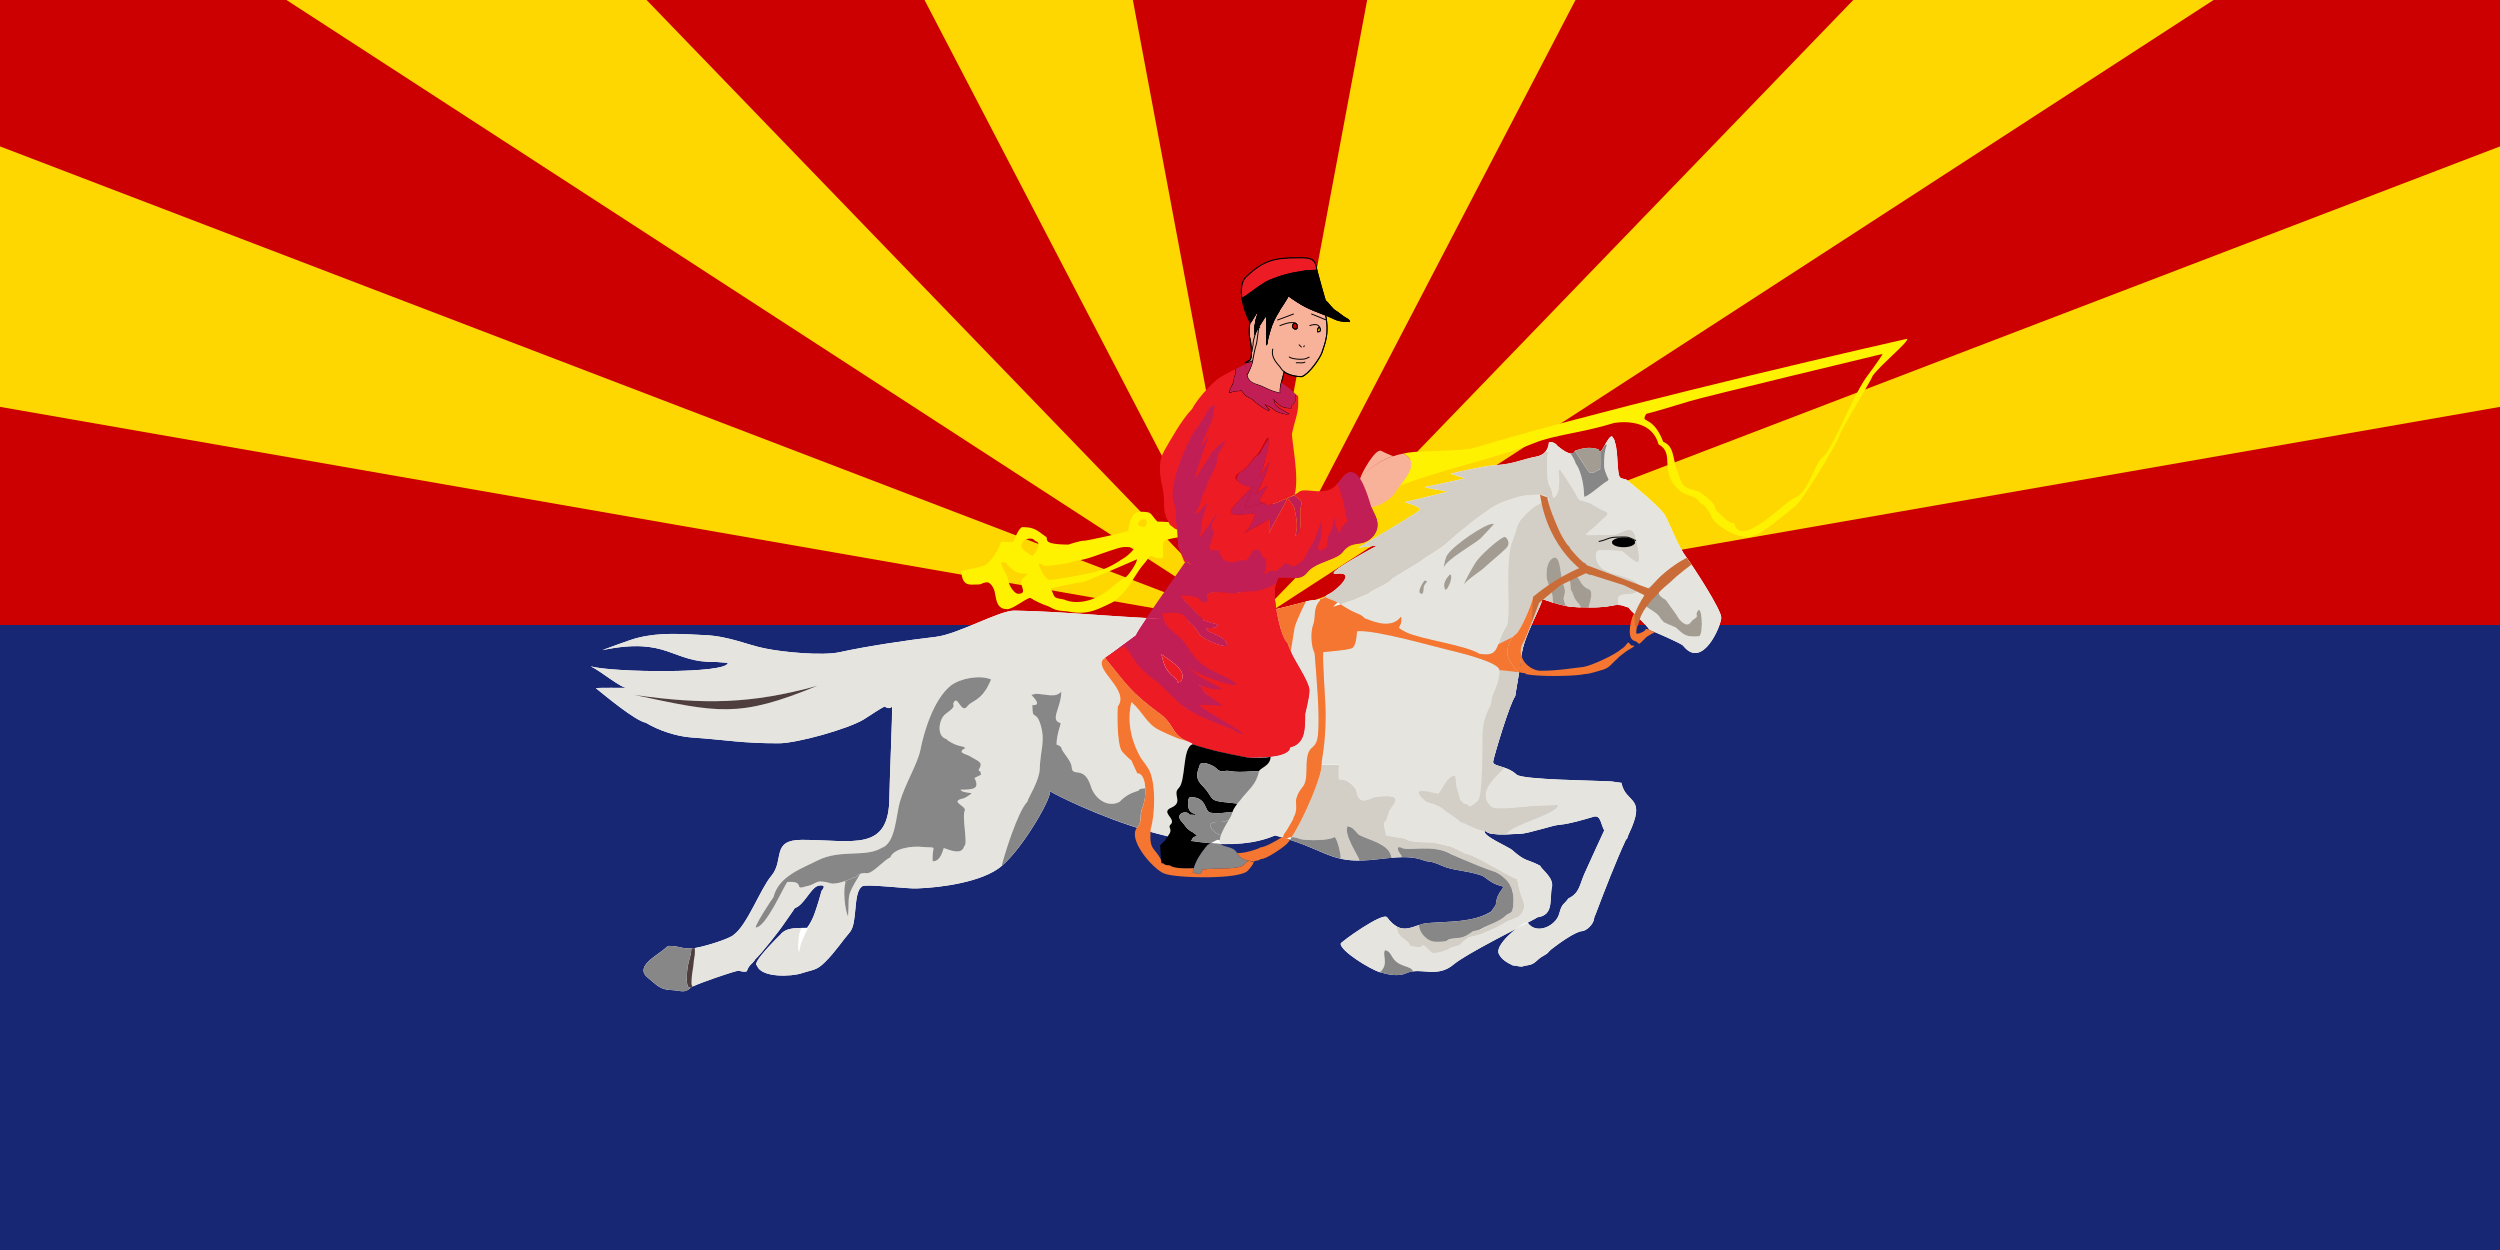
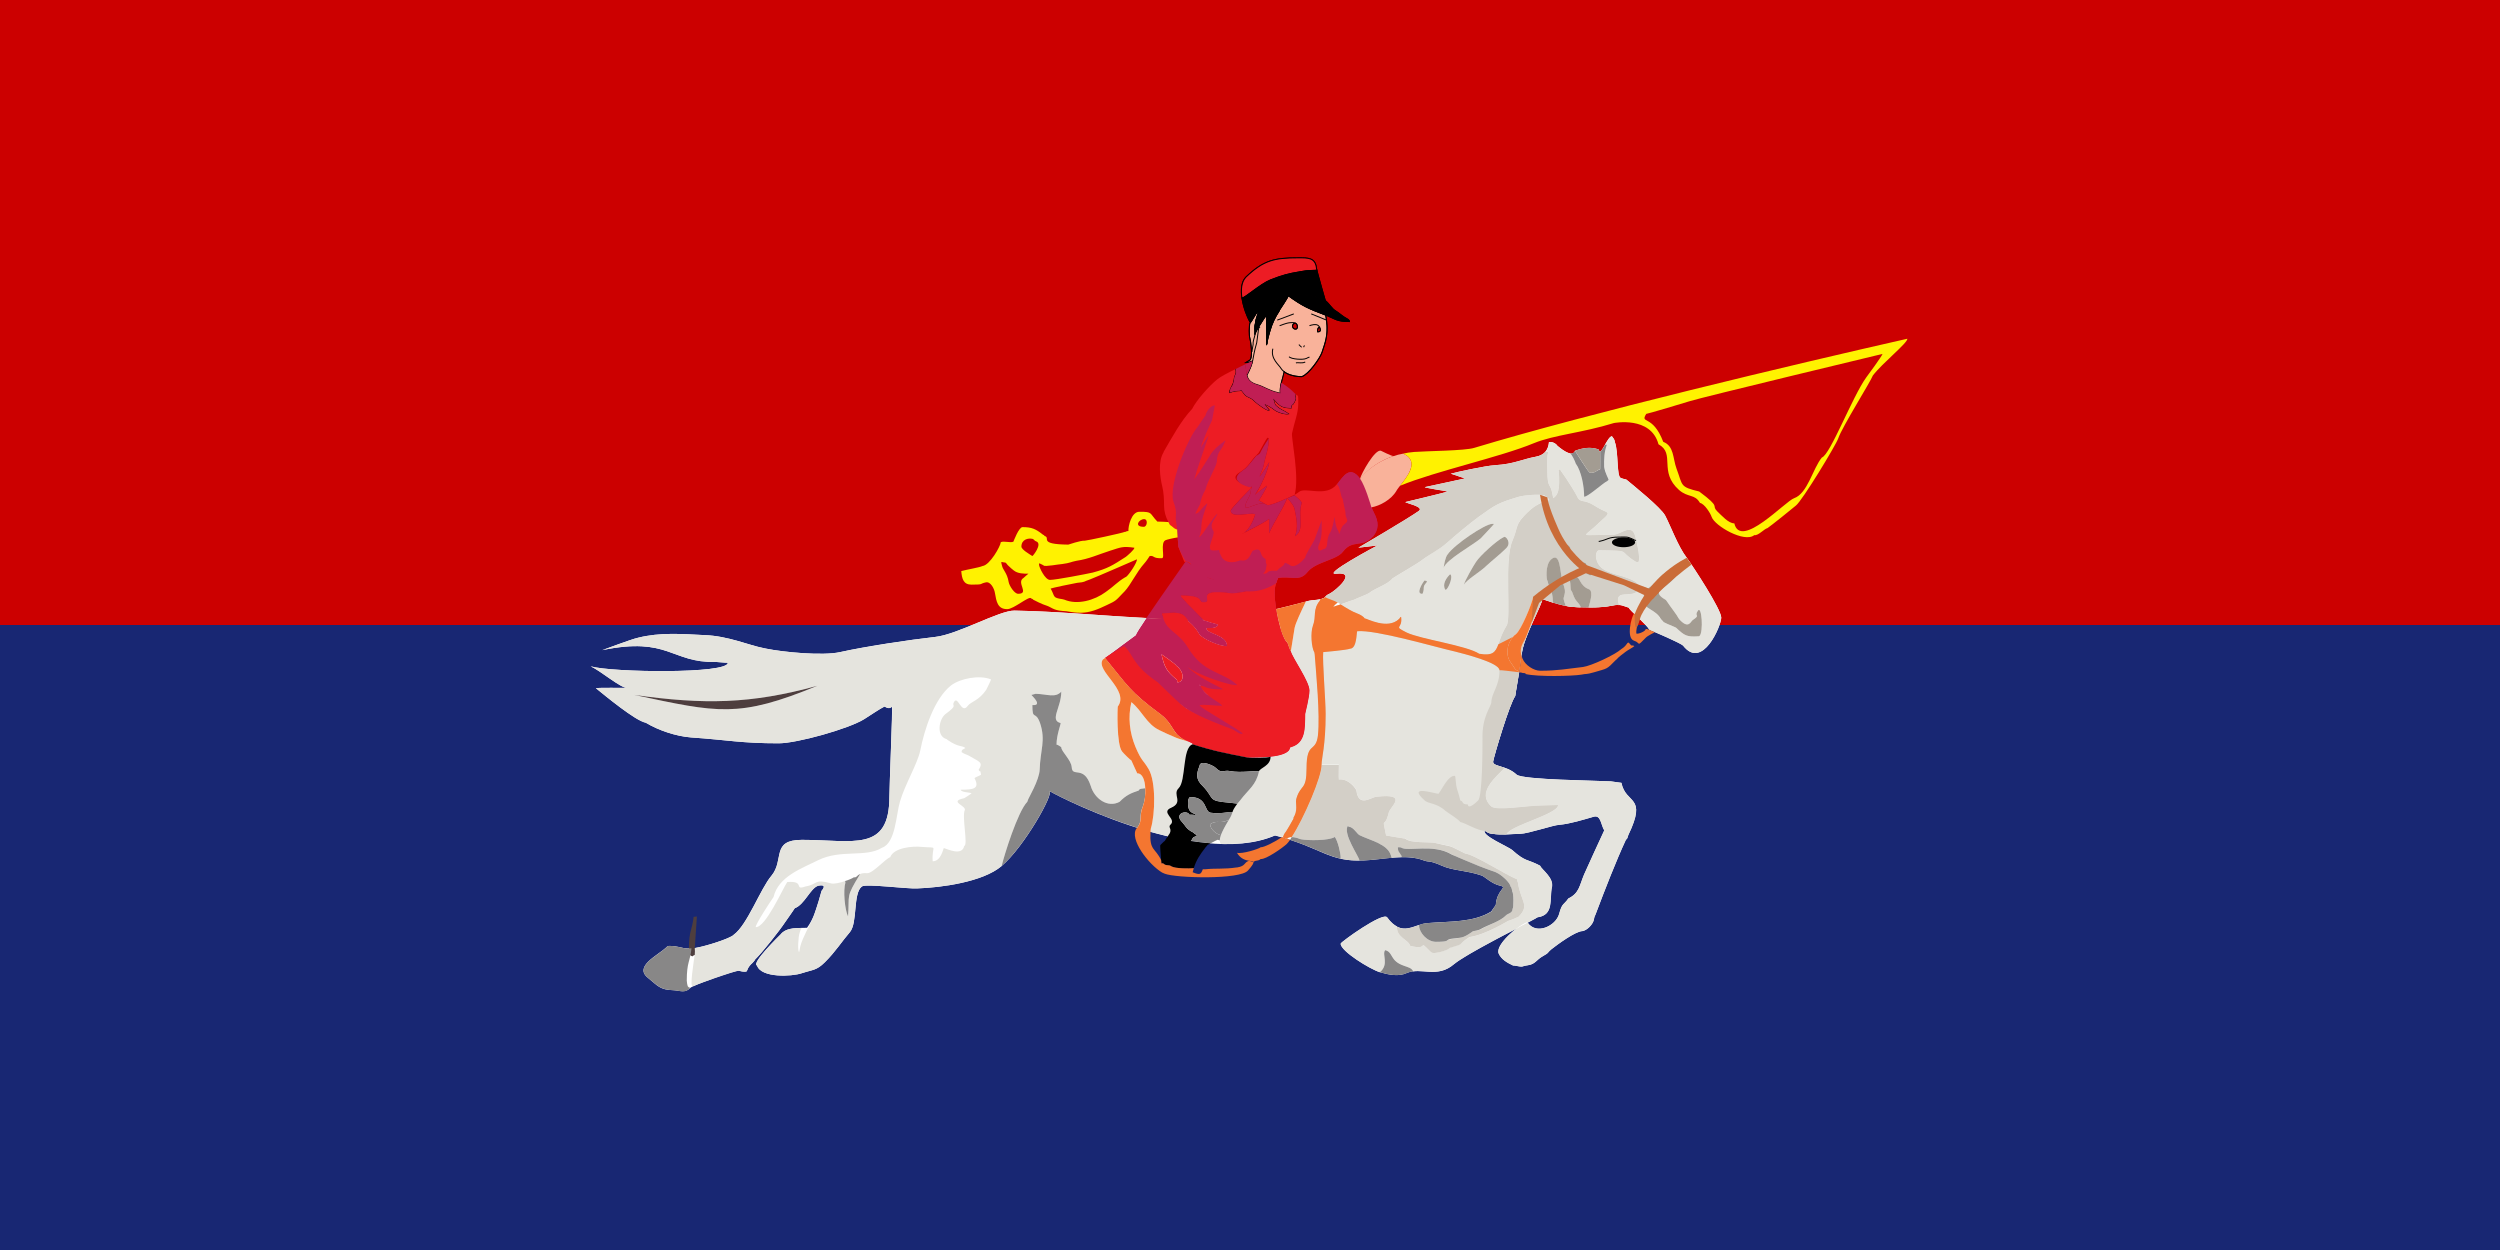
<svg xmlns="http://www.w3.org/2000/svg" version="1.2" viewBox="0 0 1530 765" width="1530" height="765">
  <style>.a{fill:#c00}.b{fill:#fed700}.c{fill:#182773}.d{fill:#ed1c24}.e{fill:#f9b29a;stroke:#000;stroke-width:.6}.f{fill:#c01e54}.g{fill:#fff}.h{fill:#e5e4de}.i{fill:none;stroke:#000;stroke-width:.6}.j{fill:none;stroke:#000;stroke-width:.4}.k{fill:#4e3e3e}.l{fill:#888787}.m{fill:#d3cfc7}.n{fill:#f47630}.o{fill:#a39c92}.p{fill:#f9b29a}.q{fill:#ed1c24;stroke:#000;stroke-width:.6}.r{stroke:#000;stroke-width:.6}.s{fill:#fff200}.t{fill:#ca6c38}</style>
  <path class="a" d="m0 0h1530v765h-1530z" />
-   <path fill-rule="evenodd" class="b" d="m1530 89.6v159.4l-765 133.5zm-395.8-89.6h220.5l-589.7 382.5zm-297.5 0h127.5l-199.2 382.5zm-71.7 382.5l-765-133.5v-159.4zm0 0l-589.7-382.5h220.4zm0 0l-199.2-382.5h127.5z" />
  <path class="c" d="m0 382.5h1530v382.5h-1530z" />
  <path fill-rule="evenodd" class="d" d="m701.6 378.2q5.2 0.4 10.5 0.6l-0.8-3.3c8.2-0.7 12.1-1.3 15.4 3.6q0.2 0.6 0.5 1.1c0 0.2 3.8 2.7 6.7 7.9 2 3.1 13.7 8 17.1 7.3 0-7.1-13-7.6-12.6-10.9 1.4-0.5 5.8 0.8 7.2-2.1-0.9-0.4-0.2-0.2-2.1-0.8-3.5-0.7-4.6-1.6-6.7-1.9q0 0-0.4-0.6c-2-1.8-9-9.2-9.9-9.9-0.7-1.3-4-3.8-3.8-4.7 15.3 0 9.9 4.1 13.9 4.1 7.2 0.4-7.4-8.8 17.5-5.4 12.6-0.9 14.8-4.3 18-5.6-3.7 0.4-7.2-1.2-13.7 2.2-3.4 1.8-6.1-9.2-10.8-6.3-6.5 4.1-13.3-4-19.5-8.7-1.8-1.2-2.3-1.1-2.7-0.9-0.7 0.2-0.4 0.6-4.3-9.4 0 0 0-2.5-0.4-5.6 0-1.6-0.2-3.4-0.3-5-0.8 0.3-0.9-0.4-1.7-0.6-0.1-0.1-2.1-1.6-2.7-2.1q-0.5-0.9-0.9-1.7c-1.8-3.2-2.7-6.6-2.7-10.1 0-3.8-0.2-8.1-1.1-11.7-1.4-5.8-2.7-15.2 0.8-20.9l0.1-0.4c5.1-8.7 10.3-18.6 17.4-26.2 2.7-5.4 10.6-14.2 15.3-18 2-1.7 6.9-4.2 11.2-6.3l0.2 0.5c0.5 3.2-0.8 2.7-1.1 6-0.6 3.9-2.2 4.3-2.7 7.4 0 0 0 0.3 0 0.5 0 0 3-1.1 5-1.1 3.5 0.2 0.6-2.2 4.4 2.4 1.8 2.1 3.4 1.2 6.3 4.3 1.1 1.1 7.5 5.8 8.5 5.2v-0.3c-0.4-0.4-2.8-3.1-2.8-3.5 2.2 0.9 4.2 2 5.8 3.3 1.8 1.6 6.7 3.2 9 2.7-3.6-2.5-4.8-2.2-7.9-5.1-0.9-0.9-1.1-3.2-1.6-4.3 3.6 4 4.8 5.6 10.1 5.8 2.9 0.2-0.7-0.7 2.1-2.4 0 0 2.2-3 1.3-4.5-0.4-0.5-0.2-1.1 0.4-1.4 1.6 1.4 1.4-0.6 1.4 6.1 0 5.3-2.3 10.7-3.8 17.7-0.5 2.9 4.7 26.9 1.6 37.6 1.3-0.8 2.2-1.3 2.6-1.7 3.8-3.4 16.6 3.6 23.2-4.7q0.4-0.3 0.9-1l0.8 0.3c6.6 2.5 3 8.9 8.3 12.1 3.2 2 2.1 11.6 2 15.2-0.2 3.6-4.4 6.3 5 6.3 0.7 0 2.9-0.2 3.1-0.7 0.9 0 0.3 0 1.8-0.2-6.5 7.2-12.1 1.4-18.1 9.2-2.3 3.2-7.9 4.7-13.3 7-3.3 1.3-6.5 3.1-8.5 5.6-5 6.2-10.5 2-18 3.6-0.2 0.2-0.9 2.6-0.9 2.6-1.1 1.8-1.3 5.2-1.1 9.2 0.2 2.1 0.5 4.7 0.9 7.2 0.7 4 1.6 7.9 2.5 11.5 1.4 4.7 2.9 8.2 4.3 8.9 0.4 0.9 1.8 5.4 2.2 5.4 1.1 4.2 11.4 18.4 11.4 24 0 4.2-2.6 13.9-2.6 14.3-0.1 8.8 0.2 17.5-8.3 20.2l-1 0.4c-0.2 3.4-6 4.8-11.9 5.6-5.8 0.5-11.8 0.3-14.1 0.3-12.3-2.2-20.9-3.8-33.6-7.9 0-0.8-0.7-0.9-1.4-1.1q-0.2-0.2-0.4-0.2c-3.6-1.4-5.8-2.9-7.4-4.5-1.4-1.4-2.3-3.1-3.4-4.7-1.5-2.5-3.3-5.2-7.2-8.1-18.8-13.9-19.9-17.5-33.8-34.3l1.3-0.9q0 0 0-0.2l17.5-12.8c0-0.6 2.7-4.9 6.5-10.5zm36.4 46.1q0.7 0.7 1.5 1.4-0.8-0.7-1.5-1.4zm-3.4-4.6c0.6 1.2 1.3 2.3 2.2 3.3-0.8-0.9-1.6-2-2.2-3.3zm2.3 3.4c0.3 0.4 0.6 0.7 1 1.1q-0.5-0.6-1-1.1zm1 1.1q0 0 0.1 0.1-0.1-0.1-0.1-0.1zm40.4-69.1c-0.9 0.4-1.6 0.9-2.4 1.3q0.2 0 0.4-0.2 1.1-0.6 2-1.1zm-18.2-28.2q0.7-0.3 1.2-0.9-0.9 0.6-1.2 0.9zm27.7-22c-5.2 2.4-11.5 4.7-12.2 4.2q0 0-0.2 0-0.4-0.4-0.9-0.6c-1.6-0.9-4.3-2.3-4.2-2.3 1.3-1.3 5.3-8.5 5.1-9-0.2 0-6.9 5.2-7.4 5.7 0 0 1.1-1.8 1.3-1.8 2.3-3.4 7.2-14.4 7.5-18.4-0.5 1.1-5.6 9-5.9 8.9 0.3-1.5 2.1-4.6 2.5-6.9 1.1-6 3.1-9.9 3.1-16.4-0.6-0.4-0.4-0.4-0.8-0.4-0.9 0.7-4.5 8-5.5 9.4l-1.1 1.1c-4.2 4.1-4.7 7.2-10.3 10.6-8 4.7 4 8.3 7.4 9.4-0.4 0-13 12.8-13 14.1 0 5.1 12.1 0.7 15 2.3-1.1 3.7-3.5 8.9-6.9 11.4 3.1-1.8 10.3-5 15.4-8.6 0 1.8 0.1 7.4 0 8.8 2.8-6.7 8.1-14.3 11.1-21.5zm0 0c0 0 4 4 4.5 6.7 1.1 5.6 2.4 11.2 0.2 16.6 6.3-4 1.5-11.9 4.2-20.6-0.9-1.6-3.1-3.4-4.5-4.5q0.1-0.2 0.1-0.3c-1.2 0.5-2.8 1.4-4.5 2.1zm21.3 13q-0.2 0.2-0.2 0.4 0.2-0.4 0.2-0.4zm-36.8 39.7q0.9-0.1 1.6-0.3 0.2 0 0.4-0.2-1.3 0.2-2.2 0.5 0.2 0 0.2 0zm-38.2 61.2l0.3 0.9q0.2 0 0.2 0c-0.2-0.2-0.2-0.3-0.5-0.9zm-10.9 12.8c2 1.8 5.5 3.8 9.4 5.8-3.9-2.1-7.6-4.1-9.9-6.3zm-12.6-31.2c1.8 7.7 3.4 10.4 9.4 15.1 0.3 0.6 0.5 1.5 0.5 2 4.1 0 4.3-6.5-0.5-10.1-0.6-1.1-9.4-7-9.4-7z" />
  <path fill-rule="evenodd" class="e" d="m764.6 221.7c-0.4 0.2-1.1 0.2-2.2 0.2l2.2-1.3c2.5-0.9 0.7-12.8 0.3-13.7-0.5-1.1-0.5-7.9 0-9.2l0.4-0.4c0.2-0.3 0.5-0.7 0.7-1l0.9-1.5q1.6-2.9 3.4-4.9c0.2 0.6-1.9 6.2-1.9 7.3v0.3c-0.8 2.9-0.2 4.3-0.4 7.1 0.5-2.2 4.9-8.7 5.9-10.3q0.6-0.6 1.5-1.5c-0.4 1.1-0.2 15.9-0.2 17.9 0 0 0.2-0.2 0.2-0.4 0.2-2.7 1.1-5.4 1.8-7.9 1.1-4.2 3.2-8.5 5.6-12.1l0.3-0.7c0.9-1.5 4.9-7.2 5.3-8.7 9 6.5 12.4 7.9 22.9 11.9q0.4 1.6 0.5 3.1c1.3 9.4-1.1 14.6-2.7 19.7-1.2 3.6-8.1 13.5-12.4 14.9 0 0-6.7 0.2-10.8-3-0.4 2.1-1.1 4.3-1.7 6.7-0.5 2.1-0.9 4.1-0.7 6.5q-0.5-0.2-1.4-0.4c-5.8-1.3-8.3-3.6-12.8-4.9-4.2-1.2-5.6-3.2-6.2-5.8 2.2-4.3 2.9-6.5 3.4-8.6-1.2 0.3-0.9 0.5-1.9 0.7zm28.1-24c-0.4 0.2-0.4 0.2-0.5 0.2-0.2 0.3-0.4 0.2-0.6 0.3-2.1 2.6 2.2 4.7 2.4 2 0.2-1.4-0.6-2.1-1.3-2.5zm14.8 2.5c-1.1 0.2-1.4 2.2-1.1 2.9 2.2 0 1.8-1.6 1.1-2.9z" />
  <path class="f" d="m769.1 278.9c0.9-0.5 2.5-2.1 2.5-0.9 0.5 2-0.7 4.2-1.1 6-0.5 2.1-1.4 3.8-2.1 6.1v0.4c-0.6 1.6-1 4.1-1.3 5.4-1.5 3.4-1.8 2.2-3.3 2-0.9-0.2-2.5-0.9-3.4-1.3-1.3-0.5-3.6-2.5-3.6-3.8 0-2.7 3.6-4.7 5.4-6.1 1.5-1.3 6.3-7.4 6.5-7.6 0-0.2 0 0 0-0.4z" />
  <path class="g" d="m642.2 484c3.3 1.3-15.7 34.7-29.2 46-11.5 9.8-37 13.2-51.6 13.7-6.1 0.4-31.4-3-33.9-1.2-5.6 4.1-2.5 22.2-7.4 28-4.7 5.4-8.9 12.1-15.3 18.4-5.1 5-7.4 4.5-14.1 6.7-6.2 2.1-24.9 3-27.4-4.7-3.8-1.3 13.9-18.5 14.4-19 3.6-4.7 11.2-3.8 16.2-4.1 4-5.5 5.1-10.2 7.1-16.3 0.1-0.4 1.8-6.1 1.8-6.3 3.9-4.7-2.2-3.1-2.2-3.1-4.7 1.6-8.3 11.6-14.2 13.7-1.5 2.4-4.4 6.2-6 8.7-3.2 4.9-13.9 18.4-17.9 22.2l-0.3 0.4c0 0.3-1.3 1.8-1.6 2.1-3.3 2.9-3.1 4.7-3.7 5.3-1.6 0.5-3.9-0.2-4.8-0.4-2.4-0.2-28.5 9-29.6 10.5-3.3 3.4-6.5 1.6-10.5 1.4-8.1-0.2-9.5-2.7-15.5-7.6-8.7-7 6.1-13.7 11.4-18.7 0.3-0.4 0.9-0.8 1.6-0.8 5.6 0 7.9 1.5 10.8 1.5q1.5 0 2.9 0c5.2 0 23.8-6 25.8-8.3 8.3-6 16.4-28.4 23.1-36.1 8.1-9.8-0.4-22 18.6-22 31.4 0 53.6 7.9 53.6-26.4 0-5.2 2-55.1 1.6-55.2-1.5 1.6-2.9 0.9-4.7 0-2.5 1.2-9.4 5.9-12.3 7.7-9.7 6-41.3 14.8-52.3 14.8-23.1 0-30.7-2-53.8-3.6-9-0.7-19.8-4.3-27.6-9-6.3-1.1-25.2-16.8-30.5-21.1-0.1-0.4 18.1-0.2 19-0.2-4 0-16.2-10.5-22.2-13.2 13 3.8 84.4 4.7 83.9-2.2-2.3 0-6.3-0.5-7.4-0.5-27.2 0.7-28.7-15.7-69.5-7.2 0.2 0 17.7-6.7 22-7.6 13.6-3.4 26.8-2.3 40.8-1.6 14.1 0.5 26.9 6.1 35.7 7.9l2 0.4c10.3 2.1 34.3 4.5 45.1 2.1 15.9-3.6 42.3-7.5 58.3-9.3 13.7-1.5 39.3-16.3 48.5-16.1 34 0.5 71.1 5.1 108.8 5.6 17.9 0.2 21.9-2.7 38.1-4.2 10.5-0.9 33.4-7.7 34.8-7.7 10.5-0.7 6.7-2 11-4 4-2 17.2-13.7 4.4-12.3-10.1 1.3 25-17.3 25-17.3l-11.7 1.4c0 0 30.9-18 37-22.5 3.6-2.5-8.3-4.9-8.3-5.4-0.5 0 26.3-6.2 25.8-6.5 0-0.2-15.3-2.4-13.7-2.7l24.5-5.3-8.8-2.9c3.8-1 20.9-4.8 27.2-5.2 11.6-0.7 16.3-3.6 24.9-5.2 4.9-0.9 7.6-3.8 8-8.9 1.6-0.5 4.3 0.7 5.2 2.2 0.4 0.2 9 8.1 10.8 3.1 4.7-1.8 9.6-2.6 14.5-0.8 1 5.3 5.2-8.1 8.1-8.1 0.9 1.3 1.6 1.8 1.8 3.6 2.3 6.2 0.9 21 3.6 21.9 1.8 0.7 0.7 0.3 3.4 1 4.2 3.5 21.3 17.2 23.8 22.1 3.5 6.7 7.8 18.7 13.2 25.8 4 5.4 21.1 31.6 21.1 36.6 0 4.9-11.5 32.2-23.3 17.2-1-1.5-19.6-9.4-20.7-9.8-1.3-2.7-12.3-12.2-12.6-13.5l-1.5-0.5c-9.4-3.5-4.7 1.6-31.7 0.1-8.3-0.3-19.7-5-19.7-5-0.2 4.1-11.7 23.6-12.6 34.1-0.8 6.7-4 24.5-4 25.4-3.4 4.6-12.6 35.4-13.5 39.9-0.8 3.5 7.9 2.2 14.4 8.2 3.8 3.2 49.3 3.6 57.6 4.1 0.3 0 6.1 0.9 6.5 0.9 2.7 13.4 16 7.4 4.3 31.8-0.6 1.1-0.4 2.5-1.5 2.9-6.1 13.2-13.1 31.2-18.2 44.7-0.2 0.6-0.9 2.4-1.1 2.6l-0.3 1.4c-0.4 3.1-4.4 7.1-7.2 7.4-4.4 0.2-15.4 8.3-18.8 11-3.6 2.9-0.4 1.5-6 4.7-3 1.8-4.1 4.5-8.3 5.1-5 0.7-1.9 1.4-8.6 0.2h-0.6c-3.6-1.7-7.2-3.7-8.8-7.3-2.3-5.2 11.9-17.5 17.5-19.3 5.2 8.3 17.5 2.4 19.5-5 1.8-6.9 2.9-5.4 5.6-9.4 6.8-3.3 6.8-8 9.7-14.8 0.9-2 12.1-26.7 12.3-26.9-2.2-3.6-2-9.8-6.7-8.3-6.3 1.8-14.2 4.3-20.9 4.9-3.4 0.1-19 5.4-23.8 5.5-6 0.2-11.4 0.8-17 0-2.5-0.3-2.7-0.7-4.7-1.9-2 2.9 14.6 9.9 16.6 11.7 8.5 7.6 9 5.4 17.2 9.7 1 2.4 8.4 7.3 7.2 12.9-1.6 7.5 1.6 17.3-8.9 18.7l-1.2 0.8c-9.6 5.2-42.6 21.8-49.8 27.9-10.3 8.9-20.2 1.7-28.7 5.3-5.2 2.5-11.4 1.1-16.6-0.4-6-1.8-24.2-13-24-17.5 0.2-1.1 25.8-19.5 28.3-16.1 9.6 12.7 16.3 4 25.3 3.5 12.8-1.1 27.6-0.2 38.6-7.1 0.3-0.7 1.8-2.5 2.2-3.2l0.5-0.7c0.7-9.6 7.4-10.7 2.9-11.8-5.4-1.1-9.8-5.8-11.6-6.3-9.2-3.2-17.6-2.9-24.3-6-8.3-3.6-7.4-1.9-11-3.2-11-4.3-25.5-0.4-36.8 0-21.9 0.9-24.9-7.6-54.3-15.3-48.9 21.3-141-28.2-138.1-27.3z" />
  <path class="f" d="m728.1 344.8c6.2 4.7 13 12.8 19.5 8.7 4.7-2.9 7.4 8.1 10.8 6.3 6.5-3.4 10-1.8 13.7-2.2-3.2 1.3-5.4 4.7-18 5.6-24.9-3.4-10.3 5.8-17.5 5.4-4 0 1.4-4.1-13.9-4.1-0.2 0.9 3.1 3.4 3.8 4.7l9.7 9.9 0.6 0.6c2.1 0.3 3.2 1.2 6.7 1.9 1.9 0.6 1.2 0.4 2.1 0.8-1.4 2.9-5.8 1.6-7.2 2.1-0.4 3.3 12.6 3.8 12.6 10.9-3.4 0.7-15.1-4.2-17.1-7.3-2.9-5.2-6.7-7.7-6.7-7.9q-0.3-0.5-0.7-1.1c-3.1-4.9-7-4.3-15.2-3.6-0.3 0.2 0.4 1.4 0.4 1.6q0.2 0.9 0.4 1.7-5.3-0.2-10.5-0.6c8.8-13 23.6-33.9 23.8-34.3 0.4-0.2 0.9-0.3 2.7 0.9z" />
  <path class="f" d="m775.6 309.1c0.7 0.5 7-1.8 12.2-4.2-3 7.2-8.3 14.8-11.1 21.5 0.1-1.4 0-7 0-8.8-5.1 3.6-12.3 6.8-15.4 8.4 3.4-2.3 5.8-7.5 6.9-11.2-2.9-1.6-15 2.8-15-2.3 0-1.1 10.6-11.9 12.6-13.9-0.2 2-0.5 3.6-1.2 5.1-7.6 14 3.8 2.3 9.9 4.8z" />
  <path class="f" d="m792.2 303.1c1.4 1.1 3.6 2.9 4.5 4.5-2.7 8.7 2.1 16.6-4.2 20.6 2.2-5.4 0.9-11-0.2-16.6-0.5-2.7-4.5-6.7-4.5-6.7z" />
  <path class="f" d="m773.4 284.7c-0.4 2.3-2.2 5.4-2.5 6.9 0.3 0.1 5.4-7.8 5.9-8.9-0.3 4-5.2 15-7.7 18.4l-1.1 1.8c0.5-0.7 7.2-5.7 7.4-5.7 0.2 0.5-3.8 7.7-5.1 9-0.1 0 2.6 1.4 4.2 2.3-6.1-2.5-17.5 9.2-9.9-4.8 0.7-1.5 1-3.1 1.2-5.1q0.4-0.2 0.4-0.2-0.2-0.2-0.2-0.2c0.5-6.1 0.4-15.3 10.5-29.9 0 6.5-2 10.4-3.1 16.4z" />
  <path fill-rule="evenodd" class="f" d="m712.1 378.8l-0.8-3.3q0 0 0.2 0 0 0 0.2 0c4.3-0.4 7.4-0.7 9.7-0.2 2 0.6 3.5 1.5 4.9 3.5q0.2 0.1 0.4 0.3 0.2 0.6 0.5 1.1c0 0.2 3.8 2.7 6.7 7.9 2 3.1 13.7 8 17.1 7.3 0-7.1-13-7.6-12.6-10.9 1.4-0.5 5.8 0.8 7.2-2.1-0.9-0.4-0.2-0.2-2.1-0.8-3.5-0.7-4.6-1.6-6.7-1.9q0 0-0.4-0.6c-2-1.8-9-9.2-9.9-9.9-0.7-1.3-4-3.8-3.8-4.7 15.3 0 9.9 4.1 13.9 4.1 7.2 0.4-7.4-8.8 17.5-5.4 12.6-0.9 14.8-4.3 18-5.6q0.2 0 0.2 0 0.9-0.1 1.6-0.3 0.2 0 0.4-0.2 0.7-0.2 1.6-0.7l2.4-1.3q2-0.9 3.8-1.3c-0.2 0.2-0.9 2.6-0.9 2.6q-0.2 0.3-0.4 0.5-0.2 0.7-0.4 1.8c-0.1 1.1-0.3 2.4-0.3 3.8q0 0.5 0 0.9 0 1.1 0 2.2c0.2 1.6 0.3 3.4 0.5 4.8q0 0.2 0 0.4 0.2 0.6 0.2 1.1 0.2 0.5 0.2 0.9 0 0 0 0.2 0 0.2 0.2 0.2c0.5 3.9 1.4 7.7 2.3 11.1q0.4 1.1 0.7 2c1.3 3.8 2.6 6.4 3.6 6.9 0.4 0.9 1.8 5.4 2.2 5.4 1.1 4.2 11.4 18.4 11.4 24 0 4.2-2.6 13.9-2.6 14.3-0.1 8.8 0.2 17.5-8.3 20.2l-1 0.4c-0.2 3.4-6 5-11.9 5.6-5.6 0.5-11.8 0.5-14.1 0.5-12.3-2.4-20.9-4-33.6-8.1 0-0.6-0.7-0.9-1.4-1.1q-0.2-0.2-0.4-0.2c-3.6-1.4-5.8-2.9-7.4-4.5q-0.2-0.2-0.5-0.5c-0.9-1.1-1.6-2.2-2.4-3.5q-0.1-0.3-0.5-0.7c-1.5-2.5-3.3-5.2-7.2-8.1-18.8-13.9-19.9-17.4-33.8-34.3l1.3-0.9 17.5-13c0-0.6 2.7-4.9 6.5-10.5q5.2 0.4 10.5 0.6zm23.7 42.9c1.1 1.6 2.4 2.9 3.9 4-1.4-1.2-2.8-2.5-3.9-4zm-1.2-2q0.5 1.1 1.2 2-0.7-0.9-1.2-2zm-0.5-0.9l0.3 0.9q0.2 0 0.2 0c-0.2-0.2-0.2-0.3-0.5-0.9zm-13.6-1.2c4.4 0 4.4-6.5-0.5-10.1-0.4-1.1-9.2-7.1-9.2-7.1 1.8 8 3.2 10.5 9.2 15.4 0.5 0.3 0.5 1.2 0.5 1.8zm2.4 13.7q-0.2 0-0.2 0 0 0 0-0.2l0.5 0.5q1.3 1.1 2.9 2.2c1.8 1.1 4.2 2.4 6.5 3.6-3.9-2-7.6-4.1-9.7-6.1zm-0.2-0.2zm-1.3-55.8zm1.3 55.8z" />
  <path fill-rule="evenodd" class="h" d="m701.6 378.2c-3.8 5.6-6.5 9.9-6.5 10.5-1.3 0.9-14.4 10.4-18.8 13.9-0.9 0.5-1.4 0.9-1.4 1.1-4.7 6.8 16.6 18.7 9.2 28.7-0.2 0.1-0.9 23.6 2.7 27.6 0.5 0.5 5.2 5.4 5.6 5.4 0.4 1.1 3.2 6.9 3.6 7.9 3.2-0.1 4.7 4.2 4.9 9.1-1.8 0.3-3.6 0.1-4 1.4-4.9 1.5-7.8 2.9-11.7 6.9-7.2 3.9-15.4-1.8-17.7-9.8-4.2-12.8-11.2-4.9-11.6-11.3-0.3-4.6-6.4-9.8-6.4-12.3-0.8-0.6-2-1.5-2.9-1.6 0-6.2 2.7-12.5 2.5-13.2-6.9-1.8 0.4-9.4 0.4-19.2-3.8 4-8.3 1.5-15.7 1.3l-2.6 0.7c0.4 0.6 7.2 6.7 0.6 6.2 0 9.7 1.8 2.9 4.7 11 3.6 10.6 0.1 16.9-0.2 28.3-0.2 6.7-7.1 17.9-7.2 18.8l-0.4 1.1c-5.9 6.1-14.1 32.6-15.7 39.3-11.5 9.8-37 13.2-51.6 13.7-6.1 0.4-31.4-3-33.9-1.2-5.6 4.1-2.5 22.2-7.4 28-4.7 5.4-8.9 12.1-15.3 18.4-5.1 5.2-7.4 4.5-14.1 6.7-6 2.1-24.9 3-27.4-4.7-3.8-1.3 13.9-18.5 14.4-19 2.9-3.8 8.5-4 13.2-4-0.8 0-1.3 2.4-1.5 2.9-0.9 2.2-1.4 11.8-0.3 11.8l0.7-3.5c1.2-5 6.7-14.8 6.8-15.3 2-4 2.9-7.6 4.4-12.3 0.1-0.4 1.8-6.1 1.8-6.3 4.1-4.7-2-3.1-2.2-3.1-4.7 1.6-8.3 11.6-14.2 13.7-1.5 2.4-4.2 6.2-6 8.7-3.2 4.9-13.9 18.4-17.7 22.2l-0.5 0.4c0 0.3-1.3 1.8-1.6 2.1-3.3 2.9-3.1 4.7-3.7 5.3-1.6 0.5-3.9-0.2-4.8-0.4-2 0-22.4 7-28.2 9.6-0.5-0.6-0.7-0.9-0.7-2 0-6.5 2.3-17.9 2.2-20.6l-0.2-0.9c6.8-1.1 22-5.9 23.8-8.1 8.5-6 16.6-28.4 23.1-36.1 8.1-9.6-0.4-22 18.8-22 31.2 0 53.4 7.9 53.4-26.4 0-5.2 2-55.1 1.8-55.2-1.7 1.6-3.1 0.9-4.7 0-2.7 1.2-9.6 5.9-12.5 7.7-9.5 6-41.3 14.8-52.3 14.8-23.1 0-30.7-2-53.8-3.6-9-0.7-19.8-4.3-27.6-9-6.3-1.1-25.2-16.8-30.5-21.1 0-0.4 18.1-0.2 19-0.2-4 0-16.2-10.5-22.2-13.2 13 3.8 84.4 4.7 83.9-2.2-2.3 0-6.3-0.5-7.4-0.5-27.2 0.7-28.7-15.7-69.4-7.2 1.1-0.3 17.7-6.7 21.9-7.6 13.6-3.4 26.8-2.3 40.8-1.6 14.3 0.5 27.1 6.3 35.9 7.9l1.8 0.4c10.3 2.1 34.5 4.5 45.1 2.1 15.9-3.4 42.3-7.5 58.3-9.3 13.7-1.5 39.3-16.3 48.5-16.1 25.5 0.4 52.7 3.1 80.7 4.5zm-333 19.7q-0.1 0-0.1 0 0.1 0 0.1 0zm194.6 61.4c-1.6 7.9-9.4 20.9-12.4 31.2-2.4 7.8-2.6 25.4-11 28.3-10 6.2-25.1 0.8-39 7.6-10.1 5.1-24.4 9.9-27.4 22.6-1.5 2-11.2 16.8-10.9 18.4 6 0.4 16.6-23.7 19.3-27.6 11.4-0.9 3.6 5.4 11.2 2.7 7.8-1.3 4.9-4.9 15.9-1.8 1.8 0.3 5.2-0.4 8.3-1.5 0.2 0.8 0.2 0.9 0.2 1.1-1.5 4.5-0.4 16.4 1.6 20.6 1.1-13.9-1.8-11 7.4-26 0.9-0.4 2.2-0.7 4.3-0.5 3.5 0.1 11-8.7 14.1-9.8 2.2-5.8 13.5-6.9 19.3-6.3 10.8 0.9 6-1.6 6.7 8.8 5 0 6.3-7.2 6.8-8.1 2.2 0.6 11.2 5.1 12.5-1.3 2.5-0.3-1.6-18.4 0.4-22 0.7-2.7-10.1-5.2-0.4-7.2 0.4-0.2 4.1-2.5 4.5-3.1-1.6-0.5-6.3-0.5-6.7-2.1 8.1 0 11.8-0.6 8.5-7.1 0.4-0.5 3.1-1.4 4-2.1-0.7-3.8-0.2-0.8-1.5-2.9 3.1-4.9 0.4-4.9-5.9-8.7-1.1-0.7-2.7-0.9-4.5-2.2 0-1.8 1.1-1.6 2.3-2.5-2-1.8-4-0.2-10.8-4.9-1.5-0.9 0.9 0-1.1-0.7-5.9-2-4.3-11.9-0.4-15.1 8.2-6 3.7-4.6 5.3-7.4 2.5-4.6 4.5 8.1 8.6 2.1 1.8-2.3 6.9-3.2 11.2-9.7 0.4-0.7 3.1-6.3 2.9-6.3-7-2.9-18.9-0.6-24.5 3.7-10.3 8.2-16.3 27.1-18.8 39.8zm-175-34c51.4 10.9 63.7 14.3 112-5.6-40.7 11.2-69.2 11.6-112 5.6zm-19.7-27.4z" />
  <path class="h" d="m789.5 457.5l1-0.4c8.5-2.7 8.2-11.4 8.3-20.2 0-0.4 2.6-10.1 2.6-14.3 0-5.6-10.3-19.8-11.4-24 0.7-4.7 1.6-9.6 2.3-14.3 0.6-3 3.7-9.5 6.9-16.2 1.8-0.5 3.1-0.7 3.4-0.7 2.4-0.2 4.2-0.4 5.3-0.7 0 0.3 0 0.5-0.4 0.9-4.3 5.6-1.8 9.5-4 15.3-1.6 4.3-0.9 13.2 0.9 16.4l0.2 1.3c0.9 12.4 3.3 36.1 2 49.3-1.3 11.2-7 3.4-7 20 0 13.9-3.3 9.9-6 18.1-1.3 3.2 0.9 6.5-1.4 11.2-0.2 0.3-0.8 1.4-0.8 1.8 0 0.5-4.6 8.6-5.4 9.3-0.1 0.2-0.3 0.8-0.5 1.1q-0.4 0.6-1.1 0.9-2-0.5-4.1-1c-9.8 4.1-21.2 5.5-33.1 5.2-0.5-0.6-0.7-1.3-0.7-2.2q0-1.2 0.7-3.2c0.8-2.2 2.4-5.3 4.9-9.4 1.5-2.5 1.8-3.6 2.2-4.7 0.3-1.1 0.9-2.4 3-5.2q0.8-0.9 1.7-2c5.2-6.9 9.7-9.2 11.5-17.7 0.6-2.2 7.1-3.5 7.1-9 5.9-0.6 11.7-2.2 11.9-5.6z" />
  <path class="h" d="m709.4 446.8c5.4 2.5 2.8 1.5 10.4 4.7 1.5 0.7 5.4 1.6 8 2.5q0.3 0.2 0.7 0.4c0.7 0.2 1.4 0.3 1.4 1.1-6.5 2-3.9 22.4-8.6 26.9-3.8 3.9 3.2 8.5-4.5 11.7-6.9 3.1 3.4 7-0.4 10.5-2.2 2 2 2.5-1.6 7q0 0.2 0 0.2-5.4-1.3-10.7-2.7 0.2-1.1 0.2-2c2.7-8.7 3.2-28.9-1.4-36.5-3.3-5.6-4.2-4.3-8-13.5-3.6-8.7-4.7-18.1-2.5-27.4 6.8 5.6 9.2 13.3 17 17.1z" />
  <path fill-rule="evenodd" class="h" d="m885.6 332.2c4.9-4.4 13.9-11.9 19.1-15.7 11.1-8 12.3-8.7 24.9-12.5 3.1-0.9 12.5-1.8 15.9-0.7 0 0.4 1.8 0.9 2.7 2.7-3.2 1.1-7.7 2.2-13.1 7.4-8.2 7.6-5.6 8.5-9.4 17.5-5.3 11.9-0.6 47.1-3.6 52-7.4 11.9-3.3 19.3-16.8 17.2-7.8-5.1-35.9-8.9-44.4-13-8.7-4.4-2.3-1.7-3.4-9.6-0.9 0.3-0.6 0.7-1.3 1.3-7 6.8-19.8-0.4-21.1-0.4-0.5-1.1-3.1-2.5-4.3-2.9-3.1-1.1-7.2-3.6-10.3-5.6 3.4-1.3 7.6-2.7 8.3-2.9 0-0.2 7.9-3.2 9-4 4-3.2 11.4-5.2 14.4-9 0-0.2 16.1-9.5 18.3-11.4 4.1-3.2 9.7-5.9 15.1-10.4zm1.8 19.3c-2.3 2.2-4.8 6-3 9.2 0.7 1.6 3.8-4.3 3.8-7.6 0-0.7-0.4-1.8-0.8-1.6zm-15.7 3.8c-1.1 1.4-5.6 8.5-1.1 8.1 1.7-4.1-0.5-3.6 2.4-6.9 1.1-1.2-1.3-1.2-1.3-1.2zm48.9-26.7l-0.7 0.3c-4 2-14.2 11.2-16.6 15-1.8 2.7-6.8 11.4-7.4 13.9 1.5-2.7 9.4-7.6 12.8-10.6l0.6-0.6c3.7-3.4 9-7.6 12.4-11 3.6-3.4-0.2-7.6-1.1-7zm-7.4-8c-4.7 0.2-23.1 12.7-27.2 18.6-1.5 2-2.2 6.2-2.5 8.3 1.6-5 18.2-14.1 22.7-18 0.5-0.6 8.5-8.9 8.1-8.9z" />
  <path fill-rule="evenodd" class="h" d="m976.4 321.9c11.3-10.5 8.6-6.3-0.4-12.3-6.8-4.3-8.6-1.6-10.6-5.2l-0.4-0.9c-4.3-7.8-10.3-16.1-10.3-16.1-1.1 0.2-0.9 0-0.7 0.9 0.9 11.4-0.5 14.8-3.4 16.6l-0.4-2c-1.4-8.3-3.2-2.9-3.2-15.5 0-2.2-0.4-9.2 0.7-10.8-0.7-0.2-0.2-0.2-2 0q2-2.2 2.4-6c1.4-0.5 4.1 0.7 5 2.2 0.2 0.2 4.5 4 7.6 4.7q0 0 0.2 0c1 0.3 3.4 5.6 3.4 6.1 3.6 4.9 5.2 14.3 5.2 20.4 2.2 0.2 11.2-8.1 14.3-9.7 0.3-0.2 0.3-0.4 0.7-0.6 0-0.9-2.3-4.3-2.5-7.9-0.4-4.9-0.2-9.2 1.4-13.6-0.3-0.1 0-0.1-1.1 0 1.5-2.5 2.9-5.2 4.2-5.2 0.9 1.3 1.6 1.8 1.8 3.6 2.3 6.2 1.1 21 3.6 21.9 1.8 0.7 0.7 0.3 3.4 1 4.2 3.5 21.3 17.2 23.8 22.1 3.5 6.7 7.8 18.7 13.2 25.8 4 5.4 21.1 31.6 21.1 36.6 0 4.9-11.5 32.2-23.3 17.2-0.9-1.1-11.5-5.8-17.3-8.3-1.8-0.7-3.2-1.3-3.4-1.5-0.5-1.2-3.1-3.8-5.8-6.5-1.2-1.1-2.5-2.3-3.6-3.4-1.8-1.6-3.1-3.1-3.2-3.6l-1.5-0.5c-2-0.8-3.4-1.1-4.5-1.1l-0.4-1.5c-1.9-8.1 8-3 11.6-7 6.3-6.7-14.3-9.9-17-11.6-10.1-3.2-9.3-13.5-6.3-13.5 20.8 0.4 11 0 22.2 6.9l0.7 0.3c3.6 2.4-0.3-13.9-0.9-15.7-2.1-8.3-8.8-0.9-13.3-0.9-21.1 0-19 2-11-5.4zm38.2 32.8c-3 4-7.9 5.6-8.5 9.2-0.1 1.9-0.5 1.9-0.3 4.4 0.3 4.1 7.6 4.9 10.3 10.3 0.2 0.2 2 1.8 2 2.1 0.3 0.2 3.4 1.7 7.4 3.3l0.3 0.2c5.2 4.8 6.3 5.7 13.9 5.2l0.4-0.2c2.5-2.1 1.4-19.5-1.1-15.3-2.4 3.6 2.1 2.1-3.1 5.6-1.4 1.1-2.5 5.6-8.1-0.4-0.2-0.2-0.2-0.5-0.5-0.7-0.8-1.8-4.9-6.9-7.4-10.7l-0.2-0.3c-0.6-0.7-6-2.7-4-6 0 0 7.2-4.9 9.8-8.5 0.7-0.9 0.3-1.9 1-2.1 0.2 0 1.1-2.2 1.3-2.4 0.4-0.9 0.5-2.9 1.3-3.2l-0.8 0.3c-5.4 2.7-10.4 4.9-13.7 9.2z" />
  <path fill-rule="evenodd" class="h" d="m790.5 512.3c-1 0-2.3 0.2-2.8 1.1q-1.3-0.3-2.8-0.9 0.3-0.3 0.6-1.1c0.2-0.3 0.5-0.9 0.5-1.1 0.8-0.5 5.4-8.8 5.6-9.3-0.2-0.4 0.4-1.5 0.6-1.7 2.3-4.8 0.1-8.1 1.4-11.3 2.7-8 6-4.2 6-17.9 0-16.8 5.7-9 7-20.2 1.4-13.2-1.1-36.9-2-49.3l-0.2-1.3c-1.8-3-2.3-12.1-0.7-16.4 2-5.8-0.5-9.7 4-15.3 0.2-0.4 0.2-0.6 0.2-0.8 3.9-0.7 2.3-1.8 5.7-3.4 0.9 2.2 0.6 1.3 1.7 3.3 0.3 0 1.6 0.9 3.4 1.9-1.3 1.3-2.5 2.2-2.7 2.8 0 0 2-0.8 4.5-1.5 3.1 2 7.2 4.5 10.5 5.6 1 0.4 3.6 1.8 4.1 2.9 1.3 0 14.1 7.2 21.1 0.4 0.7-0.6 0.4-1 1.3-1.3 1.1 7.9-5.3 5.2 3.4 9.6 8.5 4.1 36.6 7.9 44.4 13 13.5 2.1 9.4-5.3 16.8-17.2 3-4.9-1.5-40.1 3.6-52 3.8-9 1.2-9.7 9.4-17.5 5.4-5.2 9.9-6.3 13.1-7.4q1.3-0.5 2.4-1.1c2.9-1.8 4.3-5.2 3.4-16.6-0.2-0.9-0.4-0.7 0.7-0.9 0 0 6 8.3 10.3 16.1l0.4 0.9c2 3.6 3.8 0.9 10.6 5.2 9 6 11.7 1.8 0.4 12.3-8 7.4-10.1 5.4 11 5.4 4.5 0 11.2-7.4 13.3 0.9 0.6 2 4.5 18.1 0.9 15.7l-0.7-0.3c-11.2-6.9-1.4-6.5-22.2-6.9-3 0-3.8 10.3 6.3 13.5 2.7 1.7 23.3 4.9 17 11.6-3.6 4-13.5-1.1-11.6 7l0.4 1.5c-3.6-0.4-5.4 1.6-18.6 1.4 0.4-1.6 3.3-9.7 0.4-10.8-6-2.5-5.4-7.8-8.1-7.8-6.3-0.2-3.8 0.2-3.5 3.8 0.4 6.9 0.2 2.4 1.7 6.9 1.6 4.5 2.9 4.3 4.5 7.2l0.2 0.7q-1.8 0-3.8-0.2c-1.8 0-3.6-0.3-5.4-0.7-0.2-1.4-1.7-3.6-0.9-5.4 1.2-4.2 0.1-5.4-1.1-9.8-1.5-4.8-1.1-18.7-7.1-13.1-3.6 3.4-2.7 12.8-2 13 1 5.2 3.1 5 3.3 13.3-3.8-1.2-6.5-2.1-6.5-2.1-0.2 3.9-11.7 23.4-12.6 33.9q0 0.4 0 0.5c-1.1-3.4-0.2-6.1 1.8-9.5 1.1-1.8 4.1-10.5 4.3-10.7 0-0.3 1.6-5.8 1.4-8.6 0-0.4 0.4-6.7 0.4-6.9-0.4 0-0.9-0.2-0.9-0.2-0.5 3.8-7.4 20.4-10.5 22.8-4.6 3.6-7.4 11.9-3.2 17.5 3.1 3.9 1.8 3.9 5.2 5.6-1.1 7-2.5 14.4-2.5 14.9-3.4 4.6-12.6 35.4-13.5 39.9-0.4 2.2 2.9 2.6 7 4-5.2 5.6-17.5 15.2-8.1 23.7 3.2 2.8 22.4-0.6 30.3-0.6 1.4 0 10.5-0.3 10.5-0.3 0 5.6-30 12.6-31.6 18-2.9 0-5.6 0-8.5-0.4-2.5-0.3-2.7-0.7-4.7-1.9-2 2.9 14.6 10.1 16.6 11.7 8.5 7.6 9 5.4 17.2 9.7 1 2.4 8.4 7.3 7.4 12.9-1.7 7.5 1.4 17.3-8.9 18.7l-1.4 0.8c-1.3 0.7-2.9 1.6-4.7 2.5q0-0.2-0.2-0.4c-1.6 0.6-4 2-6.5 4-13.7 7-33 17.3-38.4 21.8-8.9 7.6-17.3 3.3-24.9 4.4-1.1-2.2-2.9-2.4-5.8-3.5-8.5-3-6.3-8.3-11.4-9.5-2.1 2.7 2.6 8.6-3.2 13.5-6-1.8-24.2-13-24-17.5 0.2-1.1 25.8-19.5 28.5-16.1 2 2.9 4.1 4.7 6 5.6-0.6 6.7 7.4 8.3 7.9 11.8 12.6 3.4 4-4.9 12.8 3.9 1.6 1.8 11.2-1.6 11.4-2.7 10.6-3.2 3.6-1.1 12.4-6.5 9.8-1.4 23.3-9.9 23.5-9.9 1.1-0.2 4.7-1.8 6.3-2.5 7.2-7.1 1.4-9.2-0.4-21.3-0.2-0.6-0.5-0.6-0.5-1.7-6.9-2.7-26.4-15.3-31.6-15.7-12.4-6.1-5.6-3.6-18.4-6.5-3.8-0.9-15 0.4-18.2-2.7l-1.1-0.1c-0.5 0-10.8-1.8-10.8-1.8-2.7-13.2-1.1-2.9 1.6-13.9 0.7-3.7 12.8-12.1-7.6-9.8-3.4 0.4-10.8 6.7-12.2-4-0.2-1.1-4.4-6.8-10-6.6-3 0.1-0.5 0-0.7-0.2-0.2-0.6 0-7.6 0-8.9h-10.6c0.3 7.1-10.9 33.1-18.3 44.4zm183.2-160.3c1.1-3.4-2.2-4.7-3.3-7.4-0.9-0.1-5.2-1.4-5.2-1.4 1.3 3.6 1.6 6.5 5.4 7.6 0.9 0.3 2 1.6 3.1 1.2zm-12.7-16.6c-0.3-2.1-4.6-3-4.6-2.9-0.2 0.9 0.1 4.4 0.9 5.1 0.7 0 4.1 1.8 3.7-2.2zm-22.7 29.8z" />
  <path class="i" d="m811.3 192.8c2.3 11.4-0.4 17.2-2.2 22.8-1.2 3.6-8.1 13.5-12.4 14.9 0 0-9.2 0.2-12.7-5-1.2-2.2-6.6-6-5-12.1" />
  <path class="i" d="m768 205.1c-0.2-1.8 4.9-9.2 5.9-10.8 2.6-3.3 12.5-11 12.7-11.9 0.2 0 1.6-1.1 1.8-1.5 9 6.5 12.4 7.9 22.9 11.9 6.1 2.4 6.7 4 14.6 4" />
  <path class="i" d="m771.1 200l-0.8 0.9c0 0.2-1 7.8-1.2 8.9-3.3 11.2-0.9 10.1-6.5 20.7" />
  <path class="j" d="m786 227.3c-1.1 4.7-3.2 9.2-2.3 13.9" />
  <path class="i" d="m765.3 197.3c-0.7 0.2-10.3-20.4-2.7-27.8 10.8-10.3 17.5-11.7 31.9-11.7 6.1 0 10.5-0.2 11.2 6.5 0.4 2.5 5.4 19.7 5.4 19.7-0.2 0-1.3-0.6-1.4-0.6-4.2-2.3-16.6-4.5-21.1-3l-0.4 0.1c-10.3 3.1-15.3 4.2-21.3 14.3l-0.9 1.5c-0.2 0.3-0.5 0.7-0.7 1z" />
  <path class="i" d="m766.5 221c-1.8 0.3-0.3 0.9-4.1 0.9 0.2-0.2 2.2-1.3 2.2-1.3 2.5-0.9 0.7-12.8 0.3-13.7-0.5-1.1-0.5-7.9 0.2-9.2l0.2-0.4" />
  <path class="i" d="m825.9 196.8c0-0.7-1.1-1.5-1.4-1.6-2.9-1.5-4.9-3.6-7.1-4.9-2.3-1.3-3.8-4.3-6.3-6.3" />
  <path class="i" d="m796.7 212.5c-0.2 0-1.6-1.3-1.6-1.4l-0.2-0.2" />
  <path class="i" d="m797.9 212.5c0-0.5 0.4-0.9 0.4-1.1" />
  <path class="i" d="m783.1 199.3c0.6 0 3.7-1.6 6.4-1.8 2.1-0.2 4.7-0.2 4.5 2.7-0.2 2.7-4.5 0.6-2.4-2 0.2-0.1 0.4 0 0.6-0.3 0.1 0 0.1 0 0.5-0.2" />
  <path class="i" d="m801.4 218.5c-0.2 0.1-1.8 0.7-2 0.9-1.8 0.9-9.2 0.5-10.5-1.1" />
  <path class="i" d="m793.1 222.1c1.6-0.4 4.1 0.5 5.7-0.6" />
  <path class="i" d="m801.4 199.3c1.6-0.5 3.8-1.1 5.2-0.2 1.3 0.9 2.7 4.2-0.2 4-0.3-0.9 0.2-3.1 1.5-2.9" />
  <path class="j" d="m793.1 241.4c-0.6 0.3-0.8 0.9-0.4 1.4 0.9 1.5-1.3 4.5-1.3 4.5-2.8 1.7 0.8 2.6-2.1 2.4-5.3-0.2-6.5-1.8-10.1-5.8 0.5 1.1 0.7 3.4 1.6 4.3 3.1 2.9 4.3 2.6 7.9 5.1-2.3 0.5-7.2-1.1-9-2.7-1.6-1.3-3.6-2.4-5.8-3.3 0 0.4 2.4 3.1 2.8 3.5v0.3c-1 0.6-7.4-4.1-8.5-5.2-2.9-3.1-4.5-2.4-6.3-4.3-3.8-4.6-0.9-2.2-4.4-2.4-2 0-5 1.1-5 1.1 0-0.2 0-0.4 0-0.4v-0.1c0.5-3.1 2.1-3.5 2.7-7.4 0.3-3.3 1.6-2.8 1.1-6.2l-0.2-0.3" />
  <path class="i" d="m760.1 182.4c2.1-0.2 11.1-8.5 17.5-11.1 7.2-2.8 10.8-3.8 18.2-5 4.8-0.9 5.7-0.7 10.1-0.9" />
  <path class="i" d="m766.2 215.4c0-0.9 0.7-4.3 0.7-4.5-0.2-2 0.7-3.8 1.1-5.8 0.2-3.1-0.4-4.5 0.4-7.6v-0.3c0-1.1 2.1-6.7 1.9-7.3" />
  <path class="i" d="m788.4 180.9c-0.4 1.5-4.4 7.2-5.3 8.7l-0.3 0.7c-2.4 3.6-4.5 7.9-5.6 12.1-0.7 2.5-1.6 5.2-1.8 7.9 0 0.2-0.2 0.4-0.2 0.4 0-2-0.2-16.8 0.2-17.9" />
  <path class="k" d="m388.2 425.3c51.4 10.9 63.7 14.3 112-5.6-40.7 11.2-69.2 11.6-112 5.6z" />
  <path class="i" d="m781.7 195.9l10.1-3.8" />
  <path class="i" d="m802.5 192.1l9.3 3.8" />
  <path fill-rule="evenodd" class="d" d="m774.3 357.1q0.9-0.2 2-0.9c2-1.3 4-2 5.8-2.4-0.2 0.2-0.9 2.6-0.9 2.6-1.5 2.7-1.3 9.4-0.2 16.4 1.6 9.6 4.7 19.7 6.8 20.4 0.4 0.9 1.8 5.4 2.2 5.4 1.1 4.2 11.4 18.4 11.4 24 0 4.2-2.6 13.9-2.6 14.3-0.1 8.8 0.2 17.5-8.1 20.2l-1.2 0.4c-0.2 3.4-6 5-11.9 5.6-5.6 0.5-11.8 0.5-14.1 0.5-12.3-2.4-20.9-4-33.6-8.1 0-0.6-0.7-0.9-1.4-1.1q-0.4-0.2-0.7-0.4c-11-4.1-8.5-10.3-17.7-17.1-18.8-13.9-19.9-17.4-33.8-34.3 0.8-0.7 10.9-7.1 11.8-7.2 5.9 5.6 4.7 11.5 20.5 22.2 0.2 0.1 9.4 9.3 14.1 13.5l0.7 0.5c5.4 5.1 22.9 11.8 30.7 14.7 2.5 1 4.3 3.4 6.5 2.7-0.7-1.7-26.2-15.7-26.5-17.4 3-0.7 10.3 0.4 13.7 0.4 0.2-1.8-9.6-4.9-13.2-12.3 4.2 0.2 1.8 2.2 13.9 2.2-0.7-0.9-12.8-6-18.8-11.2-0.9-0.7-1.4-0.9-2.8-2.5 5 4.5 27.4 12.1 30.3 11-9.2-8.5-20.4-6.7-30.2-22.9-5.6-9.2-12.6-10-14.9-17.5q-0.2-0.8-0.4-1.7c0 0-0.7-1.4-0.4-1.6 8.2-0.7 12.1-1.3 15.4 3.6q0.2 0.6 0.5 1.1c0 0.2 3.8 2.7 6.7 7.9 2 3.1 13.7 8 17.1 7.3 0-7.1-13-7.6-12.6-10.9 1.4-0.5 5.8 0.8 7.2-2.1-0.9-0.4-0.2-0.2-2.1-0.8-3.5-0.7-4.6-1.6-6.7-1.9q0 0-0.4-0.6c-2-1.8-9-9.2-9.9-9.9-0.7-1.3-4-3.8-3.8-4.7 15.3 0 9.9 4.1 13.9 4.1 7.2 0.2-7.4-8.8 17.5-5.4 12.6-0.9 14.8-4.3 18-5.6q1.1-0.1 2.2-0.5zm-63.5 43.3c0 0 8.8 6 9.2 7.1 4.9 3.6 4.9 10.1 0.5 10.1 0-0.6 0-1.5-0.5-1.8-6-4.9-7.4-7.6-9.2-15.4z" />
  <path d="m712.8 514.7c1.2-1.6-0.2-0.2 2-2.9q0 0 0-0.2c3.6-4.5-0.6-5 1.6-7 3.8-3.5-6.5-7.4 0.4-10.3 7.7-3.4 0.5-8 4.5-11.9 4.7-4.5 2.1-24.9 8.6-26.9 12.7 4.1 21.3 5.7 33.6 8.1 2.5 0.4 12.6 0.2 14.1-0.5 0 5.7-6.5 6.8-7.1 9-2.1-0.7-10.8 1.1-17.7-0.2-4.3-0.9-4.8 2-8.8-2-1.4-1.4-9.6-5.2-9.9-1.1-1.8 4.5-2.6 8 2 12.3 7.4 7.6 2.5 9 15.8 10.1 0.4 0 5.3 0.6 5.4 0.6-2.1 2.8-2.7 4.1-3 5.2-3.1-0.2-6.7 1.3-13.4 0.4-4.1-0.8-1.8-9.3-12.1-9.6-2.1-0.2-1.9 4.9-1.4 6.8 1.1 3.8 4.9 3.1 4.3 4.2-1.1-0.2-3.4-0.2-3.8-0.2-1.2-3.1-9.9-0.9-4.3 4.7 1.8 1.8 2.2 4 6.5 6.1 0.9 0.6 0.7 0.9 2.2 1.5 0.1 0.5 0.1-0.2 0.1 0.5-1.4 1.3-1.8-0.1-3.2 2.9q0 0.2-0.4 0.4 6 0.9 12.1 1.4c-0.9 0.6-1.6 0.9-1.8 0.9-0.3 0.7-1.2 1.3-1.6 2-3.1 4-5.4 7.4-6.9 12.3-2.8 0.5-11.3 0.3-13.7-1.1-1.6-1.1-2.9 0-4.8-1.6-0.2-0.4-0.4-0.2-1.3-0.2q-0.2-1.1-0.2-2c-0.3-4.5-0.7-9-0.5-9.2 1.4-1.3 2.1-2.2 2.7-2.5z" />
-   <path class="l" d="m729.9 533.8q0.4-1.2 0.7-2.5c1.5-4.9 3.8-8.3 6.9-12.3 0.4-0.7 1.3-1.3 1.6-2 0.2 0 0.9-0.3 1.8-0.9q3.1 0.2 6.3 0.4c1.8 2.3 7.4 1.2 9.8 5.4 2.3 3.8 5.2 4.5 7.4 4.9-3.4 1.1-1.8 3.2-7.4 4.1h-0.4c-7 1.1-12.6 0.4-19.1 1.1h-1.4c-1.1 2.9-1.5 3.8-6.2 1.8z" />
  <path class="l" d="m731.7 498.8c0.6-1.1-3.2-0.4-4.3-4.2-0.5-1.9-0.7-7 1.4-6.8 10.3 0.3 8 8.8 12.1 9.6 6.7 0.9 10.3-0.8 13.4-0.4-0.4 1.1-0.6 2.2-2.2 4.7-5.6 2.9-7-0.2-11.5 2.7 0 3.2 4.1 6.3 6.6 6.7q-0.7 2-0.7 3.2c-2.3-0.7-1.1-0.2-3 0.4-0.4 0.2-1.7 0.9-2.6 1.4q-6.1-0.5-12.1-1.4 0.4-0.2 0.4-0.4c1.4-3 1.8-1.6 3.2-2.9 0-0.7 0 0-0.1-0.5-1.5-0.6-1.3-0.9-2.2-1.5-4.3-2.1-4.7-4.3-6.5-6.1-5.6-5.6 3.1-7.8 4.3-4.7 0.4 0 2.7 0 3.8 0.2z" />
  <path class="l" d="m744 469.9c4 4 4.5 1.1 8.8 2 6.9 1.3 15.6-0.5 17.7 0.2-1.8 8.5-6.3 10.8-11.5 17.7q-0.9 1.1-1.7 2c-0.1 0-5-0.6-5.4-0.6-13.3-1.1-8.4-2.5-15.8-10.1-4.6-4.3-3.8-7.8-2-12.3 0.3-4.1 8.5-0.3 9.9 1.1z" />
  <path class="l" d="m747.2 511.1c-2.5-0.4-6.6-3.5-6.6-6.7 4.5-2.9 5.9 0.2 11.5-2.7-2.5 4.1-4.1 7.2-4.9 9.4z" />
  <path class="h" d="m992.3 479.1c2.7 13.4 16 7.4 4.3 31.8-0.6 1.1-0.4 2.5-1.5 2.9-6.1 13-13.1 31.2-18.2 44.7-0.2 0.4-0.9 2.4-1.1 2.6l-0.3 1.4c-0.4 3.1-4.4 7.1-7.2 7.2-4.4 0.4-15.4 8.5-18.8 11.2-3.4 2.9-0.4 1.5-6 4.7-3 1.8-4.1 4.5-8.3 5.1-4.8 0.7-1.9 1.4-8.6 0.2h-0.6c-3.6-1.7-7.2-3.7-8.8-7.3-1.6-3.8 4.9-10.8 11-15.3 2.3-1.5 4.7-2.5 6.7-3.6 5.4 7.7 17.3 2 19.3-5.4 1.8-6.9 2.9-5.4 5.6-9.4 6.8-3.3 6.8-8 9.7-14.8 0.9-2 12.1-26.7 12.3-26.9-2.2-3.6-2-9.8-6.7-8.3-6.3 1.8-14.2 4.3-20.9 4.9-3.4 0.1-19 5.4-23.8 5.5-3.1 0-5.8 0.2-8.5 0.4 1.6-5.4 31.6-12.4 31.6-18 0 0-9.1 0.3-10.5 0.3-7.9 0-27.1 3.4-30.3 0.6-9.4-8.5 2.9-18.1 8.1-23.7 2.4 0.7 5.1 2 7.4 4.2 3.8 3.2 49.3 3.6 57.6 4.1 0.3 0 6.1 0.9 6.5 0.9z" />
  <path class="m" d="m808.8 468.1h10.6c0 1.1-0.2 8.1 0 8.9 0.2 0-2.3 0.1 0.7 0 5.6-0.2 9.8 5.7 10 6.8 1.4 10.5 8.8 4.2 12.2 3.8 20.4-2.3 8.3 6.1 7.6 9.8-2.7 11-4.3 0.7-1.6 13.9 0 0 10.3 1.8 10.8 1.8l0.9 0.1c3.4 3.1 14.6 1.8 18.4 2.7 12.8 3.1 6 0.4 18.4 6.5 5.2 0.4 24.7 13 31.6 15.7 0 1.1 0.3 1.1 0.5 1.7 1.8 12.1 7.6 14.2 0.4 21.3-1.6 0.7-5.2 2.3-6.3 2.5-0.2 0-13.7 8.5-23.7 9.9-8.6 5.6-1.6 3.5-12.2 6.7-0.2 1.1-9.8 4.3-11.4 2.5-8.8-8.8-0.2-0.5-12.8-3.9-0.5-3.5-8.5-5.1-7.9-11.6 4.6 2.4 9 0.4 13.5-1.1v0.7c0.2 4 4.9 9.6 10.3 9.6 9 0 5.6-1.1 9-1.6 7-1.3 6.8 0 13.7-4.9 0 0 3.6-0.5 4.9-1.2 4.5-2.8 11.7-4.7 15.5-8.7 0.9-0.9 3.8-1.1 3.8-3.8 0.7-0.4 0.7-9.9-0.2-10.5 0-0.5-0.5-2.9-1.1-3.2-0.2-2.4-5.6-7.2-8.6-8.5l-0.4-0.2c0 0-10.7-3.8-13.2-4.9-0.9-0.5-13.5-5.7-13.5-5.9-11.6-6.9-27.1-1.6-31.2-4.3-0.2 0-1.8-0.2-2-0.2 0 3.4 1.1 2.9 1.8 4.8 0.5 0.2 0.4 0.8 0.5 1.3q-3 0-6.1 0.4l-0.4-1.3c-1.9-7.2-12.9-9.4-19.3-12.6-1.6-0.9-3.6-4.9-6.3-5.1-0.5 0-0.2-0.3-0.9-0.5-2.9 5 6.7 18.4 7.2 21.1-4.5 0.2-8.3-0.4-11.7-1.1l0.2-0.7c0-2.7-1.8-10.3-3.6-12.6-3.4 2.3-16.3 2.3-20.8 1.4l-0.7-0.2c-1.1-0.5-3.1-1.1-4.9-1.1 7.4-11.3 18.6-37.3 18.3-44.4z" />
  <path fill-rule="evenodd" class="m" d="m807.9 366.7c3.9-0.8 2.3-1.7 5.7-3.3 4-2 17.2-13.7 4.4-12.3-10 1.3 25-17.3 25-17.3l-11.7 1.4c0 0 30.9-18.2 37-22.5 3.6-2.5-8.3-4.9-8.1-5.4-0.7 0 26.1-6.2 25.6-6.5 0-0.2-15.3-2.4-13.7-2.7l24.5-5.3-8.6-2.9c3.6-1 20.7-4.8 27-5.2 11.6-0.7 16.3-3.6 25.1-5.2q3.6-0.8 5.6-2.9c1.8-0.2 1.3-0.2 2 0-1.1 1.6-0.7 8.6-0.7 10.8 0 12.6 1.8 7.2 3.2 15.5l0.4 2c2.9-1.8 4.3-5.2 3.4-16.6-0.2-0.9-0.4-0.7 0.7-0.9 0 0 6 8.3 10.3 16.1l0.4 0.9c2 3.6 3.8 0.9 10.6 5.2 9 6 11.7 1.8 0.4 12.3-8 7.4-10.1 5.4 11 5.4 4.5 0 11.2-7.4 13.3 0.9 0.6 1.8 4.5 17.9 0.9 15.7l-0.7-0.3c-11.2-6.9-1.4-6.5-22.2-6.9-3 0-3.8 10.3 6.3 13.5 2.7 1.7 23.3 4.9 17 11.6-3.6 4-13.5-1.1-11.6 7l0.4 1.5c-3.6-0.4-5.4 1.6-18.6 1.4 0.4-1.6 3.3-9.7 0.4-11-6.1-2.3-5.4-7.6-8.1-7.6-6.3-0.2-3.8 0-3.5 3.8 0.4 6.9 0.2 2.4 1.7 6.9 1.6 4.5 2.9 4.3 4.5 7.2l0.2 0.7q-1.8 0-3.8-0.2c-1.8 0-3.6-0.3-5.4-0.7-0.2-1.4-1.7-3.6-1.1-5.4 1.4-4.2 0.3-5.4-0.9-9.8-1.5-4.8-1.1-18.7-7.1-13.1-3.6 3.4-2.7 12.8-2 13 1 5.2 3.1 5 3.3 13.3-3.8-1.2-6.5-2.3-6.5-2.3-0.2 4.1-11.7 23.6-12.6 34.1v0.5c-1.1-3.4-0.2-6.1 1.8-9.5 1.1-1.8 4.1-10.5 4.3-10.7 0-0.3 1.6-5.8 1.4-8.8 0-0.2 0.4-6.7 0.4-6.7-0.4 0-0.9-0.2-0.9-0.2-0.5 3.8-7.4 20.2-10.5 22.8-4.6 3.6-7.4 11.9-3.2 17.5 2.9 3.9 1.8 3.9 5.2 5.6-1.1 7-2.5 14.4-2.5 14.9-3.4 4.6-12.6 35.4-13.5 39.9-0.4 2.2 2.9 2.6 7 4-5.2 5.6-17.5 15.2-8.1 23.7 3.2 2.8 22.4-0.6 30.3-0.6 1.4 0 10.5-0.3 10.5-0.3 0 5.6-30 12.6-31.6 18-2.9 0-5.6 0-8.5-0.4-2.5-0.3-2.7-0.7-4.7-1.9-4 0.3-12.6-5.1-15-5.3-0.9-1.6-7.5-5.6-9-6.8-5.8-5.3-10.4-4-13.1-6.7-10.5-9.6 6.6-3.8 8.8-3.8 2.9-4 5.8-11 9.9-11 0.4 0.5 0.4 0.3 0.4 0.9 0.7 8.7 1.2 6.3 3 14.2 2.4 0.6 0.4 2.4 4.6 2.4 0.3 3.6 5.7-1.8 6.3-2.4 2.7-2.3 2.7-32.4 2.7-37.7-0.4-13.9 5.4-19.8 5.4-22.4 0.2-6.1 5-9.7 5-19.6 0-4.7-22.7-10.3-27-11.4-12.8-2.9-48.6-13.5-60.1-12.5-0.5 1.3 0 10.5-4.3 10.7-2.4 0.9-16.5 2.1-16.5 2.1-0.5 6.2 1.5 29.8 1.5 37.8 0 19.3-2.5 27.2-2.5 31 0.3 7.1-10.9 33.1-18.3 44.4-1.2 0-2.3 0.2-2.8 1.1q-1.3-0.3-2.8-0.9 0.3-0.3 0.6-1.1c0.2-0.3 0.4-0.9 0.5-1.1 0.8-0.7 5.4-8.8 5.6-9.3-0.2-0.4 0.4-1.5 0.6-1.7 2.3-4.8 0.1-8.1 1.4-11.3 2.7-8.2 6-4.2 6-17.9 0-16.8 5.7-9 7-20.2 1.3-13.2-1.1-36.9-2-49.3l-0.2-1.3c-1.8-3-2.5-12.1-0.9-16.4 2.2-5.8-0.3-9.7 4.2-15.3 0.2-0.4 0.2-0.6 0.2-0.9zm22.9 8.8c1.2 0.4 3.8 1.8 4.3 2.9 1.3 0 14.1 7.2 21.1 0.4 0.7-0.6 0.4-1 1.3-1.3 1.1 7.9-5.3 5.2 3.4 9.6 8.5 4.1 36.6 7.9 44.4 13 13.5 2.1 9.4-5.3 16.8-17.2 3-4.9-1.7-40.1 3.6-52 3.8-9 1.2-9.7 9.4-17.5 5.4-5.2 9.9-6.3 13.1-7.4-0.9-1.8-2.7-2.3-2.7-2.7-3.4-1.1-12.8-0.2-15.9 0.7-12.6 3.8-13.8 4.5-24.9 12.5-5.2 3.8-14.2 11.3-19.1 15.7-5.4 4.7-11 7.2-15.1 10.4-2.2 1.9-18.3 11.2-18.3 11.4-3 3.8-10.4 5.8-14.4 9-1.1 0.8-9 3.8-9 4-0.7 0.2-5.1 1.6-8.3 2.9 3.1 2 7.2 4.5 10.3 5.6zm-12.1-6.9c-1.3 1.1-2.5 2.2-2.7 2.8 0 0 2-0.8 4.5-1.5q-1.1-0.7-1.8-1.3zm155-16.6c1.1-3.4-2.2-4.7-3.3-7.4-0.9-0.1-5.2-1.4-5.2-1.4 1.3 3.6 1.6 6.5 5.4 7.6 0.9 0.3 2 1.6 3.1 1.2zm-12.7-16.6c-0.3-2.1-4.6-3-4.6-2.9-0.2 0.9 0.1 4.4 0.9 5.1 0.7 0 4.1 1.8 3.7-2.2zm-47.8-41.7q0 0-0.2 0 0.2 0 0.2 0zm-7.5 6q-0.2 0-0.4 0 0.2 0 0.4 0zm32.6 65.5zm12.3-60.3q-1.1 0.6-2.4 1.1 1.3-0.5 2.4-1.1z" />
-   <path class="k" d="m425.2 580.2q0.2 1.8 0 4.2c-0.4 1.9-0.7 4.3-0.9 6.8-0.6 3.4-1.1 7.1-1.1 10.5 0 1.1 0.2 1.4 0.7 2q-1.2 0.5-1.4 0.9c-1.3-0.6-0.9-0.2-1.5-0.9-0.3-0.4-0.7-2.7-0.7-3.5 0-11.5 2-11.5 2.9-19.8q0.9 0 2-0.2z" />
+   <path class="k" d="m425.2 580.2q0.2 1.8 0 4.2q-1.2 0.5-1.4 0.9c-1.3-0.6-0.9-0.2-1.5-0.9-0.3-0.4-0.7-2.7-0.7-3.5 0-11.5 2-11.5 2.9-19.8q0.9 0 2-0.2z" />
  <path class="l" d="m409.5 578.9c5.6 0 7.9 1.5 10.8 1.5h2.9c-0.9 8.3-2.9 8.3-2.9 19.8 0 0.8 0.4 3.1 0.7 3.5 0.6 0.7 0.2 0.3 1.5 0.9-3.3 3.6-6.3 1.6-10.5 1.4-7.9-0.2-9.5-2.7-15.5-7.6-8.7-7 6.1-13.5 11.4-18.7 0.3-0.4 0.9-0.8 1.6-0.8z" />
-   <path class="l" d="m550.8 490.5c3-10.3 10.8-23.3 12.4-31.2 2.5-12.7 8.5-31.6 18.8-39.8 5.6-4.3 17.5-6.6 24.5-3.7 0.2 0-2.5 5.6-3.1 6.3-4.1 6.5-9.2 7.4-11 9.7-4.1 6-6.1-6.5-8.6-2.1-1.6 2.8 2.9 1.4-5.3 7.4-3.9 3.2-5.5 13.1 0.4 15.1 2 0.7-0.4-0.2 1.1 0.9 6.8 4.5 8.8 2.9 10.8 4.7-1.2 0.9-2.3 0.9-2.3 2.5 1.8 1.5 3.4 1.5 4.5 2.2 6.3 3.8 9 3.8 5.9 8.7 1.3 2.3 0.8-0.9 1.5 2.9-0.9 0.7-3.6 1.6-4 2.1 3.3 6.5-0.4 7.1-8.5 7.1 0.4 1.6 5.1 1.8 6.7 2.1-0.4 0.8-4.1 2.9-4.5 3.1-9.7 2 1.1 4.5 0.4 7.4-2 3.4 2.1 21.5-0.4 21.8-1.3 6.4-10.3 1.9-12.5 1.3-0.5 0.9-1.8 8.3-6.8 8.1-0.7-10.4 4.1-7.9-6.7-8.8-5.8-0.6-17.1 0.7-19.3 6.5-3.1 0.9-10.6 9.7-14.1 9.6-2.1-0.2-3.6 0.1-4.5 0.5-2 0.9-1.8 2.3-3.6 2-1.1 0.7-3.1 1.6-5.4 2.3-3.1 1.1-6.5 1.8-8.3 1.5-11-3.1-8.1 0.5-15.9 1.8-7.6 2.7 0.2-3.6-11.2-2.7-2.7 3.9-13.3 28-19.3 27.8-0.3-1.8 9.4-16.6 10.9-18.6 3-12.7 17.3-17.5 27.4-22.6 13.9-6.8 29-1.4 39-7.6 8.4-2.9 8.6-20.5 11-28.3z" />
  <path class="l" d="m517.2 539.2c2.3-0.7 4.3-1.6 5.4-2.3 1.8 0.3 1.6-1.1 3.8-2-9.2 15-6.3 12.1-7.4 26-2-4.2-3.1-16.1-1.6-20.6 0-0.2 0-0.3-0.2-1.1z" />
  <path fill-rule="evenodd" class="l" d="m636.5 442.5c-2.9-8.1-4.7-1.1-4.7-11 6.6 0.5-0.2-5.6-0.6-6.2l2.6-0.7c7.4 0.2 11.9 2.7 15.7-1.3 0 9.8-7.3 17.5-0.4 19.2 0.2 0.7-2.5 7.2-2.5 13.2 0.9 0.1 2.1 1 2.9 1.6 0 2.7 6.1 7.7 6.4 12.3 0.4 6.4 7.4-1.5 11.6 11.3 2.3 8 10.5 13.7 17.7 9.8 3.9-4 6.8-5.3 11.7-6.9 0.4-1.3 2.2-1.1 4-1.4 0.3 3.9-0.4 8.3-1.5 11.2-2.7 6.3 0.2 8.1-3.4 13-27.8-8.9-50.7-20.6-53.6-22.4 2 3-16.4 34.8-29.4 45.8 1.6-6.7 9.8-33.2 15.7-39.3l0.4-1.1c0.1-0.9 7-12.1 7.2-18.8 0.3-11.4 3.8-17.7 0.2-28.3zm5.7 41.5q-0.1 0 0.4 0.2-0.2 0-0.4-0.2z" />
  <path class="n" d="m695.6 506.9q0.2-0.2 0.4-0.3c3.6-4.9 0.9-6.7 3.4-13 1.1-2.9 1.8-7.3 1.5-11.2-0.2-4.9-1.7-9.2-4.9-9.1-0.4-1-3.2-6.8-3.6-7.9-0.4 0-5.1-4.7-5.6-5.4-3.6-4-2.9-27.3-2.7-27.6 7.4-10-13.9-21.9-9.2-28.7l1.4-1.1c13.9 16.9 15 20.4 33.8 34.3 3.8 2.9 5.6 5.6 7.2 8.1 1.1 1.8 2 3.3 3.4 4.7 1.6 1.6 3.8 3.1 7.1 4.3-2.6-0.9-6.5-1.8-8-2.5-7.6-3.2-5-2.2-10.4-4.7-7.8-3.8-10.2-11.5-17-17.1-2.2 9.3-1.1 18.7 2.5 27.4 3.8 9 4.7 7.9 8 13.5 4.6 7.6 4.1 27.8 1.4 36.5q0 0.9-0.2 2c-0.7 11.7 2.9 9.6 6.5 17.3q0 0.9 0.2 2c0.9 0 1.1-0.2 1.3 0.2 1.9 1.6 3.2 0.3 4.8 1.6 2.4 1.4 10.9 1.4 13.7 1.1q-0.3 1.3-0.7 2.5c4.7 2 5.1 1.1 6.2-1.8h1.4c6.5-0.7 11.9 0 19.1-1.1h0.4c5.6-0.9 4-3 7.4-4.1 2.3 0.7 1.4 0.3 2.7 0.7 0.2 0.7-0.6 2.2-3.3 5.2-4.7 5.8-44.3 4.7-51 2q-0.7-0.3-1.6-0.7c-8.2-4.9-20.4-20.6-15.6-27.1z" />
  <path class="o" d="m1014.6 354.7c3.3-4.3 8.3-6.5 13.7-9.2l0.8-0.3c-0.8 0.3-0.9 2.3-1.1 3.2-0.4 0.2-1.3 2.4-1.5 2.4-0.7 0.2-0.3 1.2-1 2.1-2.6 3.6-9.8 8.5-9.8 8.5-2 3.3 3.6 5.3 4 6l0.2 0.3c2.5 3.8 6.6 8.9 7.4 10.7 0.3 0.2 0.3 0.5 0.5 0.7 5.6 6 6.7 1.5 8.1 0.4 5.2-3.5 0.7-2 3.1-5.6 2.5-4.2 3.6 13.2 1.1 15.3l-0.4 0.2c-7.6 0.5-8.7-0.4-13.9-5.2l-0.3-0.2c-4-1.6-7.1-3.1-7.4-3.3 0-0.3-1.8-1.9-1.8-2.1-2.9-5.4-10.2-6.2-10.5-10.3-0.2-2.5 0.2-2.5 0.3-4.4 0.6-3.6 5.5-5.2 8.5-9.2z" />
  <path class="o" d="m964.5 353.1c2.7 0 2 5.3 8.1 7.6 2.9 1.3 0 9.4-0.4 11q-2.1 0-4.8 0l-0.2-0.7c-1.6-2.9-2.9-2.7-4.5-7.2-1.5-4.5-1.3 0-1.7-6.9-0.3-3.6-2.8-4 3.5-3.8z" />
  <path class="o" d="m956.2 355.6c1.2 4.4 2.3 5.6 0.9 9.8-0.6 1.8 0.9 4 1.1 5.4-2.8-0.5-5.6-1.3-7.8-2-0.2-8.3-2.3-8.1-3.3-13.3-0.7-0.2-1.6-9.6 2-13 6-5.6 5.6 8.3 7.1 13.1z" />
  <path class="o" d="m970.4 344.6c1.1 2.7 4.4 4 3.3 7.4-1.1 0.4-2.2-0.9-3.1-1.2-3.8-1.1-4.1-4-5.4-7.6 0 0 4.3 1.3 5.2 1.4z" />
  <path class="o" d="m961 335.4c0.4 4-3 2.2-3.7 2.2-0.8-0.7-1.1-4.2-0.9-5.1 0-0.1 4.3 0.8 4.6 2.9z" />
  <path class="o" d="m920.6 328.6c0.9-0.6 4.7 3.6 1.1 7-3.4 3.4-8.7 7.6-12.4 11l-0.6 0.6c-3.4 3-11.3 7.9-12.8 10.6 0.6-2.5 5.6-11.2 7.4-13.9 2.4-3.8 12.6-13 16.6-15z" />
  <path class="o" d="m914.3 320.6c0.4 0-7.6 8.3-8.1 8.9-4.5 3.9-21.1 13-22.7 18 0.3-2.1 1-6.5 2.5-8.3 4.1-5.9 22.5-18.4 27.2-18.6z" />
  <path class="o" d="m888.2 353.1c0 3.3-3.1 9.2-3.8 7.6-1.8-3.2 0.7-7 3-9.2 0.4-0.2 0.8 0.9 0.8 1.6z" />
  <path class="o" d="m873 356.5c-2.9 3.3-0.7 2.8-2.4 6.9-4.5 0.4 0-6.7 1.1-8.1 0 0 2.4 0 1.3 1.2z" />
  <path class="n" d="m784.4 512.3q0.4 0.2 0.5 0.2 1.5 0.6 2.8 0.9 0.9 0.2 1.8 0.6-1.1 1.6-2 2.5c-2.4 2.3-13 9.7-15.9 9.2-2 1.6-2.5 0.4-4.5 1.8-0.2-0.5-1.3-0.5-2.7-0.7-2.2-0.4-5.1-1.1-7.4-4.9 3.1 0.9 13.3-2.3 14.6-3.4 1.6 0.3 9.4-3.6 12.8-6.2z" />
  <path class="l" d="m820.5 524.8l-0.2 0.7c-9.2-2.2-15.9-6.7-30.8-11.5q0.5-0.8 1-1.7c1.8 0 3.8 0.6 4.9 1.1l0.7 0.2c4.5 0.9 17.4 0.9 20.8-1.4 1.8 2.3 3.6 9.9 3.6 12.6z" />
  <path class="l" d="m825.7 506c2.6 0.2 4.7 4.2 6.3 5.1 6.4 3.2 17.4 5.4 19.3 12.6l0.4 1.3c-5.9 0.5-11.9 1.4-17.1 1.6q-1.3 0-2.6 0c-0.5-2.7-10.1-16.1-7.2-21.1 0.7 0.2 0.4 0.5 0.9 0.5z" />
  <path class="l" d="m902.2 528.8c2.5 1.2 13.2 5 13.2 5l0.4 0.2c3 1.3 8.4 6.1 8.6 8.5 0.6 0.2 1.1 2.7 1.1 3.2 0.9 0.6 0.9 10 0.2 10.5 0 2.7-2.9 2.9-3.8 3.8-3.8 4-11 5.9-15.5 8.5-1.3 0.9-4.9 1.4-4.9 1.4-6.9 4.9-6.7 3.6-13.7 4.7-3.4 0.7 0 1.8-9 1.8-5.4 0-10.1-5.6-10.3-9.6v-0.7c1.8-0.7 3.6-1.2 5.6-1.2 12.8-1.1 27.6-0.2 38.8-7.1 0.1-0.7 1.6-2.5 2-3.2l0.5-0.7c0.7-9.6 7.4-10.7 2.9-11.8-5.4-1.1-9.8-5.8-11.6-6.3-9.2-3.2-17.6-2.9-24.3-6-8.3-3.6-7.4-1.9-11-3.2-4.2-1.6-8.9-2.2-13.6-2-0.1-0.5 0-1.1-0.5-1.3-0.7-1.9-1.8-1.4-1.8-4.8 0.2 0 1.8 0 2 0.2 4.1 2.7 19.6-2.6 31 4.3 0.2 0.2 12.8 5.4 13.7 5.8z" />
  <path class="l" d="m859.1 591c2.9 1.1 4.7 1.3 5.8 3.5q-1.8 0.1-3.6 0.9c-5.4 2.5-11.6 1.1-16.8-0.4 5.8-4.9 1.1-10.8 3.2-13.5 5.1 1.2 2.7 6.5 11.4 9.5z" />
  <path class="f" d="m819 295.4c2.8-3.3 7.1-11.2 13.4-2.4 6.5 9.2 4.9 14.3 8.5 20.9 3 5.5 3 10.2-0.7 14.5-1.7 0.2-1.1 0.2-2 0.2-0.2 0.5-2.4 0.7-3.1 0.7-9.4 0-5.2-2.7-5-6.3 0.1-3.6 1.2-13.2-2-15.2-5.3-3.2-1.7-9.6-8.3-12.1z" />
  <path fill-rule="evenodd" class="f" d="m718.2 307.1c-3.4-9.6 8.7-39 14.8-45.9 0.2-0.3 4.3-6.5 4.7-6.8 0.5-2.6 3.4-6.5 5.8-6.3 0 0.3-1.5 7.4-1.7 9 0 0.2-3 6.3-3.6 7.9-0.7 2.2-3 6.5-3.2 8.9 0-0.4 4.3-7.1 4.7-7.2 0 0.1-7.6 21.8-8.3 25l-0.6 1.8c4-5.5 6.5-9.5 9.9-15.1 2.2-3.6 6-6.5 9.2-8.9v0.4c-2.7 7-4.8 5.6-5.2 12.5-0.2 3.2-5.8 12.1-6.7 16.4l-0.3 0.9c-2 3.6-2.4 5-3.4 9.2 0 0-2.2 4-2.8 5.4 2.4 0.2 4.2-4.1 7.4-6.3l-0.1 0.5c-1.8 5.3-3.6 9.2-3.6 14.8 0.1 1.1-0.9 4.5-1.3 5.6 2.5-1.8 9-13.3 11.2-14.6-1.6 4.2-5.4 6-2.5 10.7 1.4 2.3-5.3 11.9-0.2 11.9 6.3 0 2-1.8 5.2 3.9 2.3 4 7.2 3.8 11.2 2.2 1.1-0.4 4.3 1.8 7-4.5l0.2-0.4c0.4-0.5 0.4-0.1 0.4-0.9 6.6-3 3.9 2.4 7.5 4.5l0.4 0.2c0.9 0.9-0.2 2.2 0.9 3.5-0.5 2.1 0 3.9-2.2 5.6 4 0.5 1.1-2 7.1-1.7 2.5 0.2 0.7-0.2 4.3-2.5l0.5-0.4c2.2-1.4-0.1-3.4 4.9-0.3 2.7 1.6 7.2-2.5 8.5-4.4 0.2-0.1 0.2-0.1 0.4-0.1 0.1-2.4 4.8-8.7 6.1-12.1 0-0.4 3.4-9.1 4.1-11.2-0.3 2.1 0.9 9.9-1.8 15-0.3 0.5-1.4 5.6 2.6 2.8 4.1-0.5 1.2-5.2 4.3-10.1 1.3-1.8 2.3-7.2 2.7-9.7 0.2 0.2 0.5 6.3 2.3 8.5l0.2 0.5c0.4 1.5 0 0.7 0.2 1.3 0.9 0.2 0.7-3.8 3.4-5.8 3.6-2.7 0.4-2.7 0.6-7.4 0-0.2-1.5-6.7-1.6-7.9-1.7-2.2-1.3-7.4-3.7-9.1q0.6-0.3 0.9-1c2.8-3.3 7.1-11.2 13.4-2.4 6.7 9.2 4.9 14.3 8.5 20.9 3 5.5 3 10.2-0.7 14.5-6.7 7.2-12.3 1.4-18.3 9.2-2.3 3.2-7.9 4.7-13.3 7-3.3 1.3-6.5 3.1-8.5 5.6-4.9 6.2-10.5 2-18 3.6-0.2 0.2-0.9 2.6-0.9 2.6q-0.2 0.3-0.4 0.5 0 0.2 0 0.2c-19.3 11.9-33.6-1.5-40.8-3.3-14.4-3.9-8.3-10.2-14.2-10.1 0 0-2.6-3.8-4.7-9.2v-0.3c0-0.9-0.2-2.9-0.4-5.3 0-1.6-0.2-3.4-0.3-5-0.2-1.8-0.4-3.5-0.6-4.5-0.9-3.5 1.1-5.1-1.6-12.3zm62.6 50z" />
  <path class="p" d="m853.1 279.1q2.4-0.9 5.3-1.4h0.5c12.3 5.6-2 18.4-4.3 22.7-3.1 5.4-10.1 9.2-15.3 10.1-0.6-2.1-3.8-13-6.9-17.5-0.2-0.2 6.5-9.2 20.4-13.9q0.2 0 0.3 0z" />
  <path class="p" d="m852.8 279.1c-13.9 4.7-20.2 13.9-20.4 13.9 0.5-2.9 9.2-18.6 12.8-17.1 0.7 0.3 6.3 3.2 7.6 3.2z" />
  <path class="q" d="m805.7 164.3q0 0.4 0.2 1.1c-4.4 0.2-5.3 0-10.1 0.9-7.4 1.2-11 2.2-18.2 5-6.4 2.6-15.4 10.9-17.5 11.1-0.8-4.9-0.4-10 2.5-12.9 10.8-10.3 17.5-11.7 31.9-11.7 6.1 0 10.5-0.2 11.2 6.5z" />
  <path class="r" d="m805.9 165.4c1.1 4.3 5.2 18.6 5.2 18.6-0.2 0-1.3-0.6-1.4-0.6-4.2-2.3-16.6-4.5-21.1-3l-0.4 0.1c-8.3 2.6-13.2 3.7-17.9 9.4q-1.8 2-3.4 4.9l-0.9 1.5c-0.2 0.3-0.5 0.7-0.7 1-0.4 0-4.2-7.4-5.2-14.9 2.1-0.2 11.1-8.5 17.5-11.1 7.2-2.8 10.8-3.8 18.2-5 4.8-0.9 5.7-0.7 10.1-0.9z" />
  <path class="r" d="m811.1 184c2.5 2 4 5 6.3 6.3 2.2 1.3 4.2 3.4 7.1 4.9 0.3 0.1 1.4 0.9 1.4 1.6-7.9 0-8.5-1.6-14.6-4-10.5-4-13.9-5.4-22.9-11.9-0.2 0.4-1.6 1.5-1.8 1.5-0.2 0.7-7.6 6.6-11.2 10.4q-0.9 0.9-1.5 1.5c-1 1.6-5.4 8.1-5.9 10.3 0.2-2.8-0.4-4.2 0.4-7.1v-0.3c0-1.1 2.1-6.7 1.9-7.3 4.7-5.7 9.6-6.8 17.9-9.4l0.4-0.1c4.5-1.5 16.9 0.7 21.1 3 0.1 0 1.2 0.6 1.4 0.6z" />
  <path class="r" d="m788.4 180.9c-0.4 1.5-4.4 7.2-5.3 8.7l-0.3 0.7c-2.4 3.6-4.3 7.9-5.6 12.1-0.7 2.5-1.6 5.2-1.8 7.9 0 0.2-0.2 0.4-0.2 0.4 0-2-0.2-16.8 0.2-17.9 3.6-3.8 11-9.7 11.2-10.4 0.2 0 1.6-1.1 1.8-1.5z" />
  <path fill-rule="evenodd" class="f" d="m790.5 238.9c0.2 0.1 2.4 2.4 2.6 2.5-0.6 0.3-0.8 0.9-0.4 1.4 0.9 1.5-1.3 4.5-1.3 4.5-2.8 1.7 0.8 2.6-2.1 2.4-5.3-0.2-6.5-1.8-10.1-5.8 0.5 1.1 0.7 3.4 1.6 4.3 3.1 2.9 4.3 2.6 7.9 5.1-2.3 0.5-7.2-1.1-9-2.7-1.6-1.3-3.6-2.4-5.8-3.3 0 0.2 0.6 0.8 0.9 1.3l1.9 2.5c-1 0.6-7.4-4.1-8.5-5.2-2.9-3.1-4.5-2.4-6.3-4.3-3.8-4.6-0.9-2.2-4.4-2.4-2 0-5 1.1-5 1.1 0.2-1.3 0.5-2.2 0.7-2.9q0.5-0.8 1.1-1.6c0.3-0.9 0.7-1.8 0.9-3.4q0 0 0-0.2c0.2-1.3 0.3-1.8 0.7-2.6q0.1-0.1 0.2-0.3 0 0 0 0 0.1-0.3 0.1-0.5 0.1 0 0.1-0.1 0 0.1-0.1 0.1 0.1-0.1 0.1-0.2c0.1-0.6 0-1.3 0-2.2v-0.2q-0.2-0.2-0.2-0.3c2.3-1.1 4.3-2.2 5.9-2.9 0.6 2.3 0.6 4.7 1.1 6.6q0 0.6 0.2 0.9c0.7 2 2.2 3.7 6 4.9 4.5 1.3 7 3.6 12.8 4.9q0 0 0.1 0 0.8 0.2 1.3 0.4c-0.2-2.4 0.2-4.4 0.7-6.5 1.7 1.2 4.2 2.7 6.3 4.7zm-34.3-10.1q0 0 0 0-0.1 0.2-0.1 0.5 0-0.2 0.1-0.5zm0.2-1.9q0.2 0.9 0 1.5c0.2-0.4 0.2-0.9 0-1.5zm-0.1-0.7q0 0-0.2-0.2zm0-0.3q0 0.2 0 0.2zm27.4 14.6q-0.4 0-0.7-0.2 0.3 0.2 0.7 0.2c1.1 0.3 1.8 0.5 2.5 0.5-0.7 0-1.4-0.2-2.5-0.5zm-0.7-0.2q-0.4 0-0.6 0 0.2 0 0.6 0zm-26.7-14.4zm0.2 2.8q0-0.1 0-0.1 0 0 0 0.1zm0-0.1zm-0.2 0.7q-0.2 0.2-0.2 0.2 0 0 0.2-0.2zm34.1 9.7c-1.8 1.7-2.9 2-4.2 2 1.3 0 2.4-0.3 4.2-2zm0.3-0.1q-0.1 0-0.3 0.1 0.2-0.1 0.3-0.1z" />
  <path class="f" d="m766.5 221c-0.3 2.1-1.2 4.3-3.4 8.6-0.5-1.9-0.5-4.1-1.1-6.6 1.5-0.8 2.6-1.1 2.6-1.3 1-0.2 0.7-0.4 1.9-0.7z" />
  <path fill-rule="evenodd" class="s" d="m688.4 325.5c1.5 0 0.2-0.5 2.2-0.5-0.2-2.9 1.8-11.8 6.7-11.8 8.4 0 5.9 0.7 11 6 2.7 0 4.7 0.2 6.8 0.3q0.4 0.8 0.9 1.7c0.8 0.5 2.6 2 2.7 2.1 0.8 0.2 0.9 0.9 1.7 0.6q0 0 0 0.2l0.3 4.8c-2.7 0.4-6.5 1.3-7.4 1.7-3.4 1.6-0.2 10.8-2.1 11-6 0.3-4.6-1.8-7.6-1.3-0.4 0.7-2.4 3.6-3.1 4.3-5.2 5.8-8.3 13.2-12.4 17.5l-0.8 0.8c-4.5 4.7-4.1 4.7-9.9 7.4-5.2 2.5-10.3 4.7-16 4.7-5.8 0-7.8-1.1-11.2-1.1-5.6-0.4-6.9-2.4-9.8-3.3-2-0.5-7.9-3.4-8.1-3.6-0.3-0.7-0.9-0.3-1.3-0.9-1.4-1.4-10.6 6.7-14.6 6.7-5.9 0-6.6-4.7-7.5-9.9-0.4-2.7-2.7-7.1-5.5-6.5-4.3 0.9-0.9 1.4-8.8 1.4-4.9 0-5.9-3.4-6.3-8.3 3.2-0.9 11.2-2.2 13-3.1 4.5-0.5 11-12.1 11.2-14.6 2.1-0.9 5.9 0.6 7.7-0.3 0.2-0.4 3.3-8.9 5.6-8.9 5.6 0 8.1 1.1 12.6 4.7 0.4 0.2 0.6 0 0.8 0.7 4.3 1.1-4.4 5.1 14.6 5.3 0.2 0 7.4-2.6 10.1-2.4 1.2 0 23.1-4.7 24.5-5.4zm-56.4 4.3c-2.8-0.7-6.9 0.4-6.9 4.7 0 1.8 4.7 4.5 6.7 5.8 0.2 0.2 6.5-7.6 2.3-9-0.9-0.2-1.4-1.3-2.1-1.5zm-19.2 14.7l0.4 1.6c0.5 2.7 3.2 4.5 4.1 10.1 0.4 2.3 3.5 7.2 5.8 7.2 7.2 0-1.4-6.9 3.3-9.7 0.1-0.2 3-2.6 3-2.6-3 0-6.5 0-9-2-2.3-1.9-0.7-0.5-3.2-2.8-0.4-0.4-0.9-0.8-1.1-1.3-0.2-0.2-0.7-0.5-0.7-0.7-1.7 0-2.8-0.9-2.6 0.2zm37.2 0.7c-1.4 0-10.8 1.8-11.2 0.9-0.4-0.2-0.5-0.2-0.7-0.4-1.5-0.7-2.2-1.2-2.2-0.7v0.7c0 1.3 3.6 9.2 6.7 9.2 3.6 0 22.2-3.6 26.2-4.5 9.2-2.5 12-4.3 20.2-9.6 0.7-0.5 5.6-4.7 5.2-5.6-7.2-1-8.1-0.3-15 1.9-7.2 2.3-12.8 5-20.4 6.1-3.6 0.7-3.6 1.3-8.8 2zm0.2 21.5l1.2 0.3c8 3.4 18.4 0.4 25.3-4.7 4.9-3.4 7-6.1 11.9-9l0.5-0.2c1.7-1.1 6.9-8.8 6.7-10.8 0 0-25.2 11-28.7 12.3-4.3 1.4-2.5 1.6-7.9 2.1-1.6 0.2-16.2 3.3-16.2 3.5 2.8 5 0.9 5.6 7.2 6.5zm50-49c-3.1 0-6.5 4.7-0.2 4.7 2.1 0 2.7-4.7 0.2-4.7z" />
  <path fill-rule="evenodd" class="s" d="m858.4 277.7q3.2-0.8 7-1.1c7.4-0.6 31.1-0.7 36.8-2.5 70.2-21.2 194.5-50.8 265.1-66.8 0.3 2.5-15.2 14.8-21.1 22.5-1.3 3.6-19 31.8-21.2 38.5-1.4 4.1-22 38.1-25.9 41.1-0.6 0.6-15.9 12.9-17.4 13.8-2.1 0.5-5.7 4.8-8.1 4.3-5.9 4.9-24.2-5.6-26.1-11.2-0.6-2-4.4-8.1-7.1-8.5-3.2-5.6-7.2-3.1-12.8-7.9-12.8-11.4-2-22.2-12.6-28-4.7-17.5-27.3-13-27.3-13-19.8 6.1-36.4 7.2-48.9 12.3-20.7 8.6-60.2 17.1-82 26.1 4.5-5.6 12.2-15.1 2.1-19.6zm181.5 23.1c13.9 10.3 7.1 8.1 11 12.1 2.9 2.7 6.9 7.4 10.5 7.4 3.8 16.2 31.2-13.6 36.6-15.4 8.3-2.9 11.4-18.2 17-24.9 5.2-1.8 18.6-37.2 27.2-49.1 0.6-0.7 9.8-13.3 9.9-14.3-0.1 0-111.5 26.8-117.9 28.9-1.7 0.6-26.6 8-26.7 7.8-4 6.5 3.9 0 10.4 17.1 6.7 2.6 5.8 10 8.1 16.3 4 10.6 1.8 11.2 13.9 14.1z" />
  <path class="l" d="m960.9 277.5c1.2 0.2 2.5-0.2 3-1.6 0.7 1 8 12.8 8.7 13 0.2 0.9 2.9 0.3 3.4 0 1.3-0.6 2.7-1.7 3.3-1.7 0-0.2 0.1-8.6 0-10.8q0.3-0.2 0.5-0.4c0.7-0.7 1.6-2.1 2.5-3.8 1.1-0.1 0.8-0.1 1.1 0-1.6 4.4-1.8 8.7-1.6 13.6 0.4 3.6 2.7 7.2 2.7 7.9-0.4 0.2-0.4 0.4-0.7 0.6-3.1 1.6-12.1 9.9-14.3 9.7 0-6.1-1.6-15.5-5.2-20.4 0-0.5-2.4-5.8-3.4-6.1z" />
  <path class="o" d="m978.5 275.1c0.2 0.9 0.4 1.3 0.8 1.3 0.1 2.2 0 10.6 0 10.6-0.6 0.2-2 1.3-3.3 1.9-0.5 0.3-3.2 0.9-3.4 0-0.7-0.2-8-12.1-8.7-13 4.7-1.8 9.6-2.6 14.6-0.8z" />
  <path d="m993.6 334.9c-3.9 0-7.1-1.3-7.1-3 0-1.6 3.2-3 7.1-3 3.9 0 7.1 1.4 7.1 3 0 1.7-3.2 3-7.1 3z" />
  <path fill-rule="evenodd" class="n" d="m807.7 367.6c0.2-0.4 0.2-0.6 0.2-0.8 1.9-0.3 2.5-0.9 3-1.4 1.3 0.9 5.4 2 7.2 3.1q0.4 0 0.6 0.1c-1.3 1.1-2.5 2.2-2.7 2.8 0 0 2-0.8 4.5-1.5 3.1 2 7.2 4.5 10.3 5.6 1.2 0.4 3.8 1.8 4.3 2.9 1.3 0 14.1 7.2 21.1 0.4 0.7-0.6 0.4-1 1.3-1.3 1.1 7.9-5.3 5.2 3.4 9.6 8.5 4.1 36.6 7.9 44.4 13 8.3 1.4 9.9-1 11.7-5.8 0 0 7.2-3.6 8.3-4.2q0.4-0.2 0.6-0.3c-3.5 4.1-4.9 10.8-1.3 15.7 2.9 3.9 1.8 3.9 5.2 5.6q0 0.1-0.2 0.3 0.2-0.2 0.2-0.3 0.7 0.1 1.7 0.7-0.8-0.2-1.9-0.4c-4.5-0.5-11.3-1.4-11.9-1.2 0-4.7-22.7-10.3-27-11.4-12.8-2.9-48.6-13.5-60.1-12.5-0.5 1.3-0.2 10.5-4.3 10.7-2.4 0.9-16.5 2.1-16.5 2.1-0.5 6.2 1.5 29.8 1.5 37.8 0 19.3-2.5 27.2-2.5 31 0.3 7.1-10.9 33.1-18.3 44.4-1.2 0-2.3 0.2-2.8 1.1q-1.3-0.3-2.8-0.9c0.2 0 0.4-0.5 0.6-1.1 0.2-0.3 0.4-0.9 0.5-1.1 0.8-0.7 5.4-8.8 5.6-9.3-0.2-0.4 0.4-1.5 0.6-1.7 2.3-4.8 0.1-8.1 1.4-11.3 2.7-8.2 6-4.2 6-17.9 0-16.8 5.7-9 7-20.2 1.3-13.2-1.1-36.9-2-49.3l-0.2-1.3c-1.8-3-2.5-12.1-0.9-16.4 2.2-5.8-0.3-9.7 4.2-15.3zm122.1 43.5z" />
  <path class="n" d="m927.8 388c3.1-2.4 10-19 10.5-22.8 0 0 0.5 0.2 0.9 0.2 0 0.2-0.4 6.5-0.4 6.7 0.2 3-1.4 8.5-1.4 8.8-0.2 0.2-3.2 8.9-4.3 10.7-2 3.4-2.9 6.1-2 9.5-0.2 2.6-0.7 6.2-1.3 10-3.4-1.7-2.3-1.7-5.2-5.6-3.6-4.9-2.2-11.6 1.3-15.7q0.9-1.1 1.9-1.8z" />
  <path class="n" d="m996.9 393.4c2.2 2.9 1.5 0.9 3.3 2-0.5 0.7-3.8 2.3-5.2 3.4-3.1 2.5-3.6 2.5-5.8 4.9l-0.4 0.3c-5.7 5.8-4.7 4.9-13.1 7.4-5.6 1.6-4.2 0.7-8 1.5-5.6 0.9-26.7 1.4-34.1-0.4v-0.5c0 0-0.9 0-2.1-0.2q-1-0.6-1.7-0.7c0.6-3.8 1.1-7.4 1.3-10q0.4 0.9 0.7 2c1.6 4 6.9 7.4 10.8 7.4 10.9 0 16.3-1.2 26.2-2.3 5.1-0.7 19.5-7.4 23.5-11 3.6-2.2 3.4-4.5 4.6-3.8z" />
  <path class="n" d="m1003.6 378.9l-0.9 1.8c-0.7 1.7-1.6 5.3-1.2 7.1 1.4 0.3 5.7-1.5 5.7-2.9 1.1 0.2 0.4 0 2.2 0.5 0.2 0.2 1.6 0.8 3.4 1.5 0 0-4.7 2.3-5.6 3.4-5.9 6-2.9 3.1-7.2 1.8-4.9-1.6-1.6-14.4 0-16.6 1.1 1.1 2.4 2.3 3.6 3.4z" />
  <path class="n" d="m781 373q0 0 0-0.2c6.8-1.6 14.1-3.6 18.2-4.7-3.2 6.7-6.3 13.2-6.9 16.2-0.7 4.7-1.6 9.8-2.3 14.3-0.4 0-1.8-4.5-2.2-5.4-1-0.5-2.5-3.3-3.6-6.9q-0.2-0.1-0.2-0.3-0.3-1.1-0.5-2.2c-1.3-4.5-2.2-9.2-2.5-10.8z" />
  <path class="i" d="m978.4 331.3h0.5c5.2-1.1 5.2-2.6 11.7-2.6 5.4 0 4.7-0.5 9.2 1.5l0.2 0.2c0.9 0.3 0.2 0.3 1.3 0.3" />
  <path class="t" d="m1000.4 375.9c9.2-24 31.9-34.5 31.9-34.5l2.9 4.1c0 0-28 20.4-31.6 33.4-3.6 13.2-3.2-3-3.2-3z" />
  <path class="t" d="m938.3 365.2c17-14.2 32.8-19.3 32.8-19.3l44.2 16.6-3.9 4.2-17.5-8.5-23.3-7.4-15.7 7.4-13 10.8-4.5 11.9z" />
  <path class="t" d="m947 304.4c0 0 0.1 4.3 6.5 18.8 6.1 14.4 17.6 22.7 17.6 22.7l-0.5 4.9c0 0-22.9-13.6-28.1-48z" />
</svg>